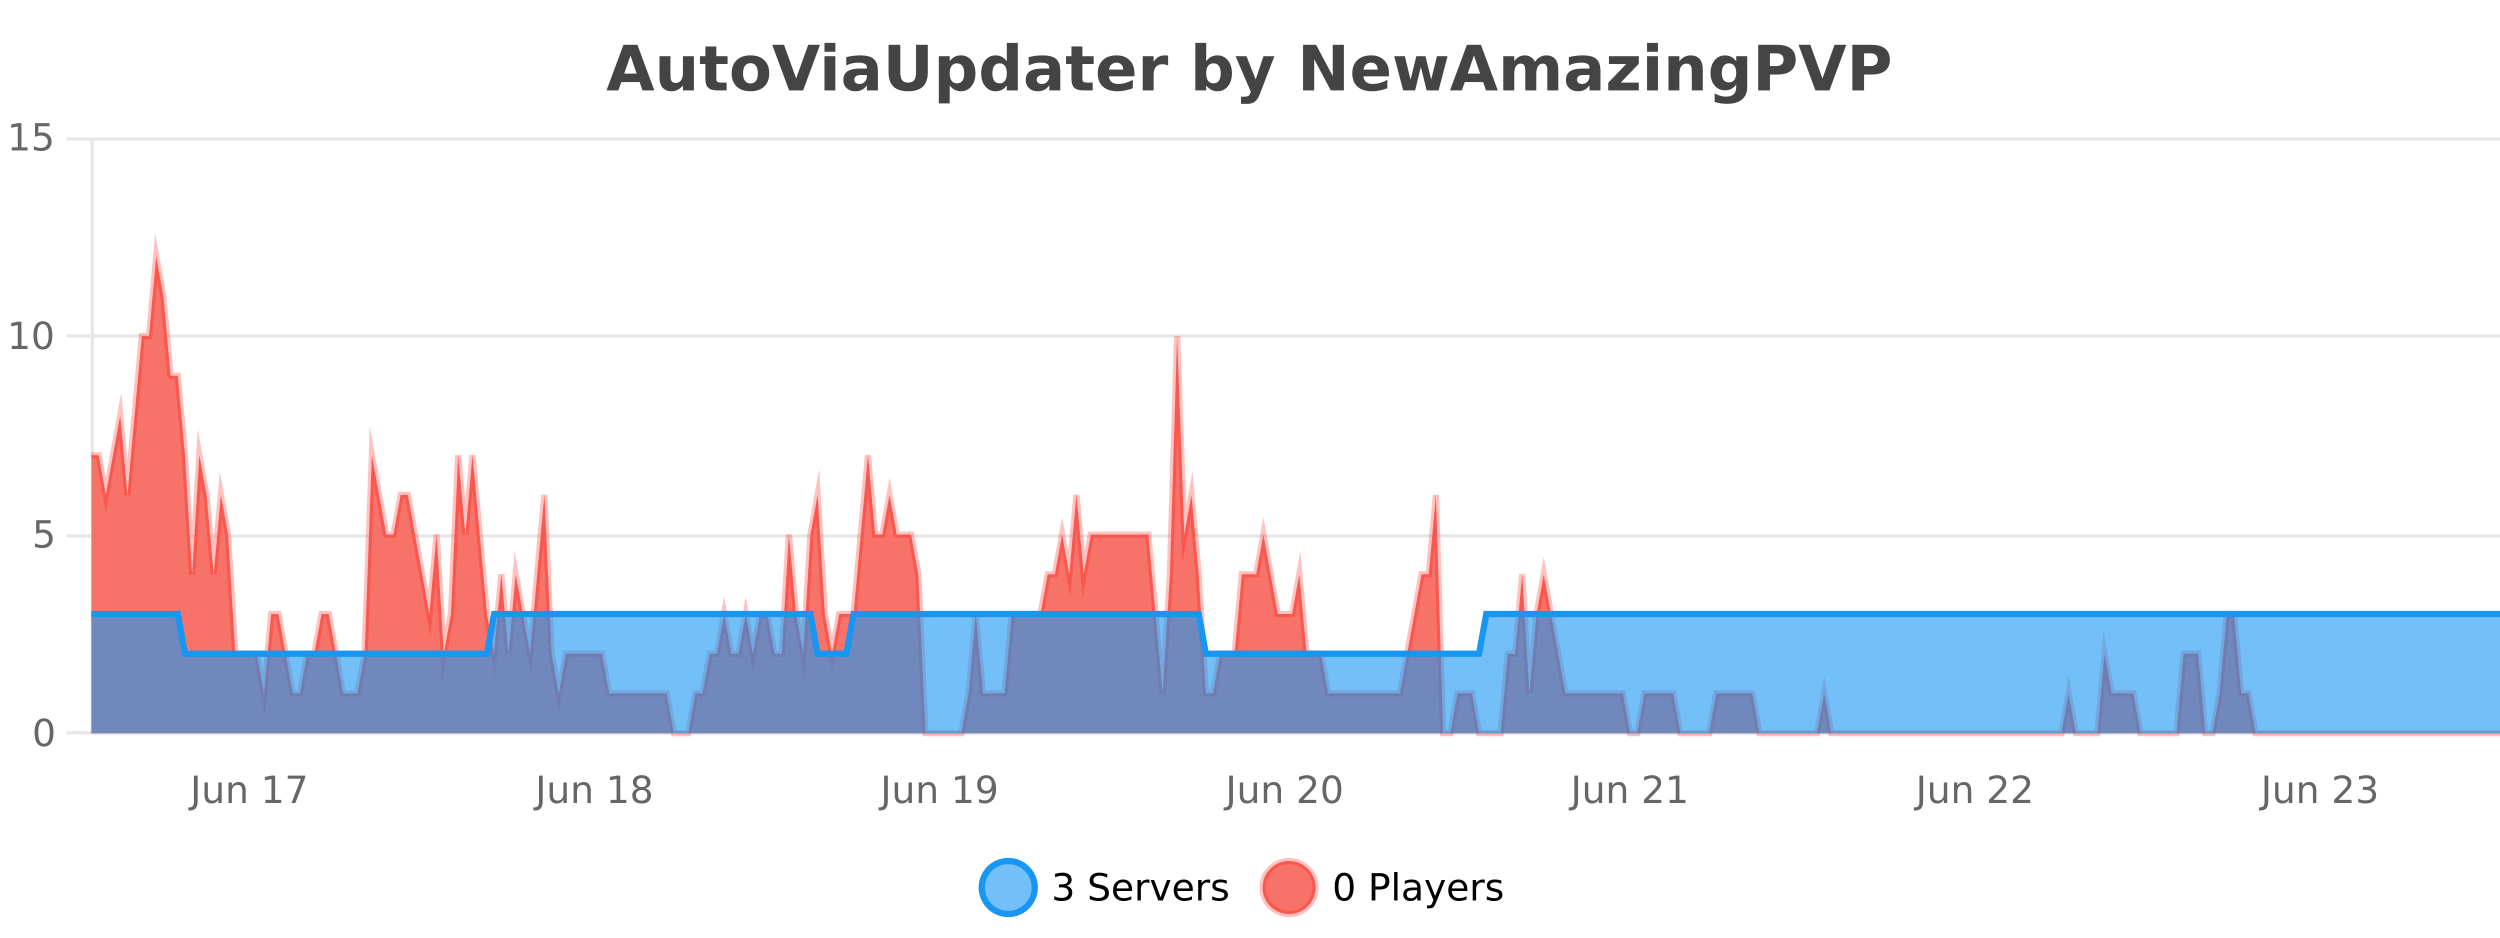
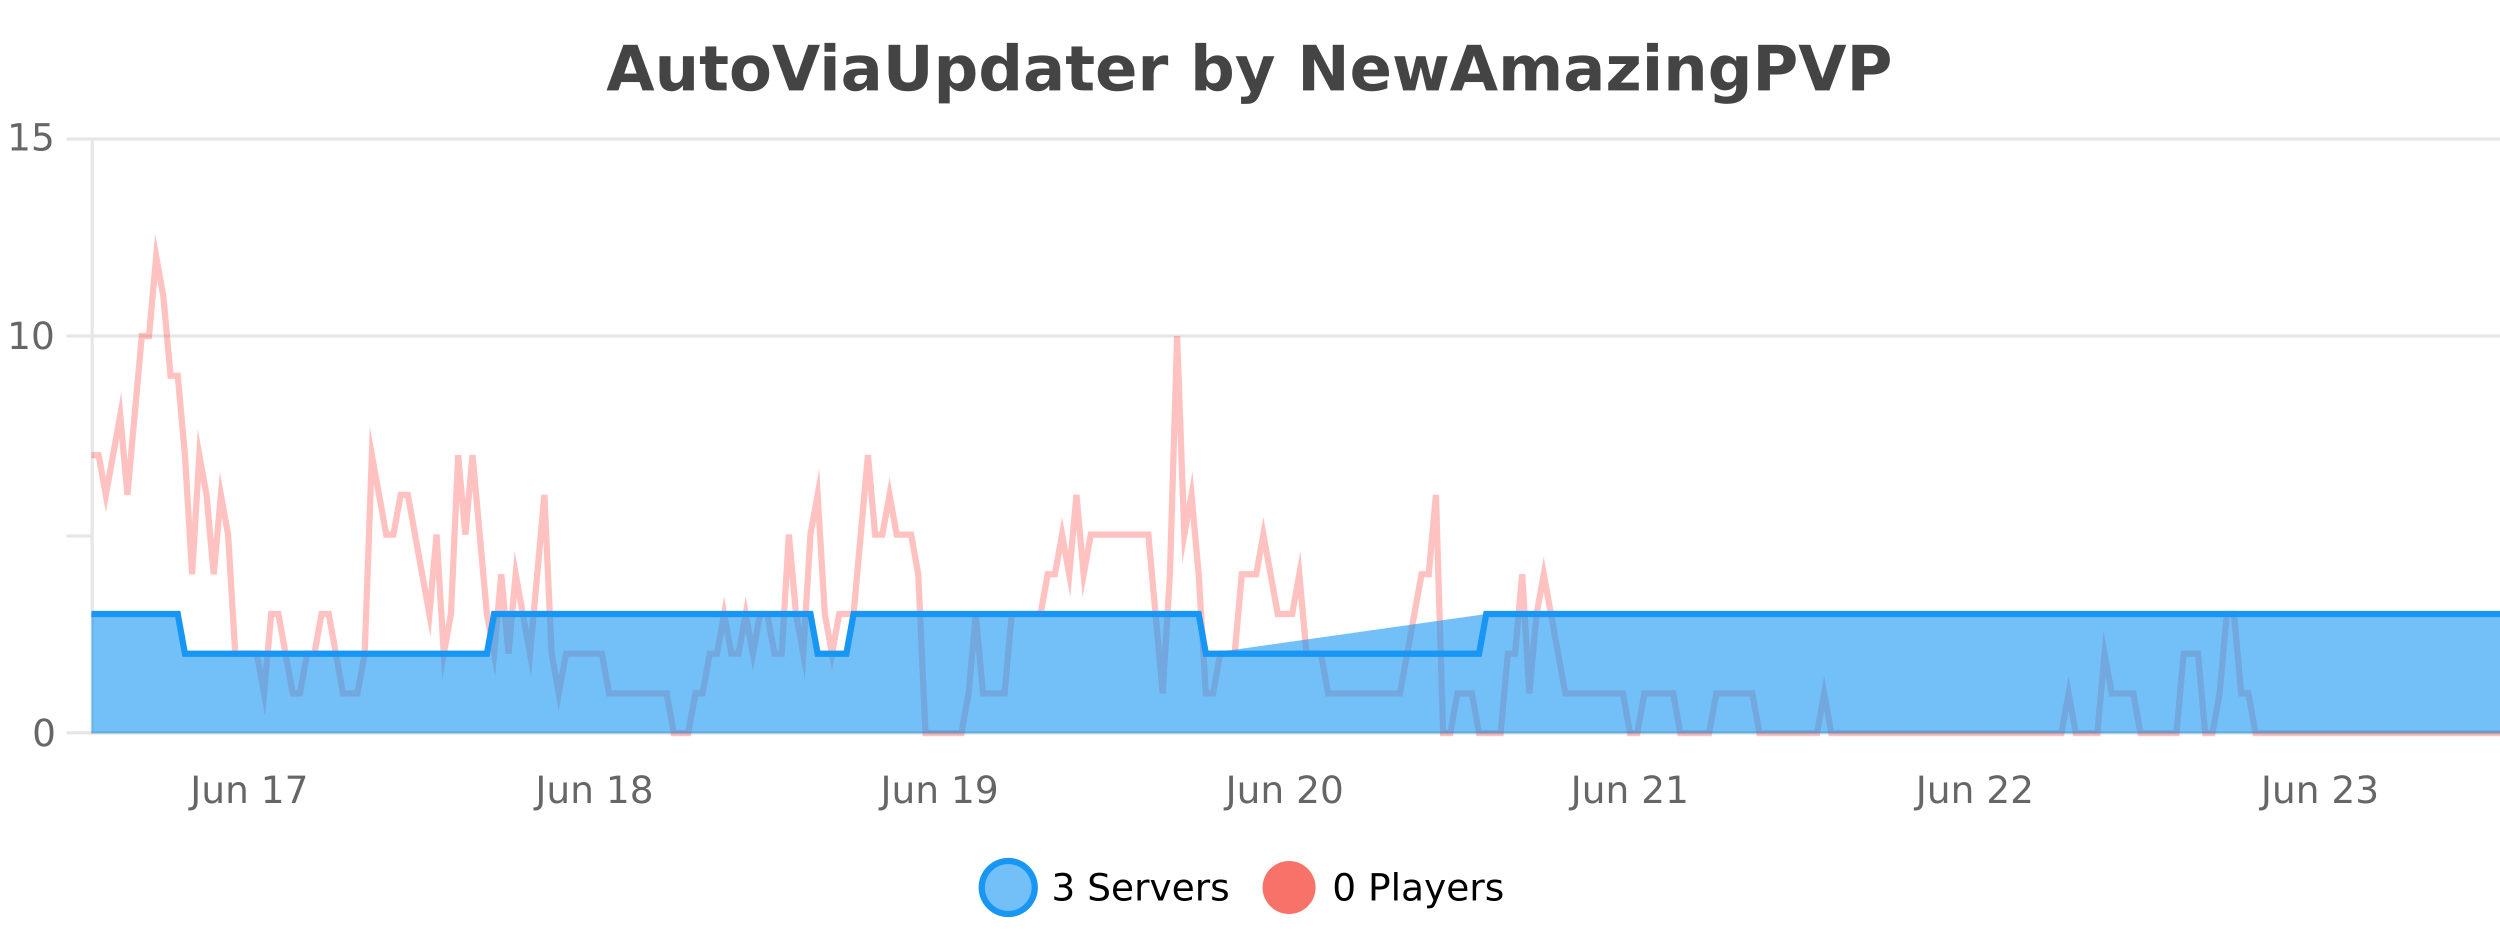
<svg xmlns="http://www.w3.org/2000/svg" width="800pt" height="300pt" viewBox="0 0 800 300" version="1.1">
  <defs>
    <clipPath id="clip1">
      <path d="M 285 263 L 360 263 L 360 300 L 285 300 Z M 285 263 " />
    </clipPath>
    <clipPath id="clip2">
-       <path d="M 375 263 L 450 263 L 450 300 L 375 300 Z M 375 263 " />
-     </clipPath>
+       </clipPath>
    <clipPath id="clip3">
-       <path d="M 29.27 82 L 800 82 L 800 234.602 L 29.27 234.602 Z M 29.27 82 " />
-     </clipPath>
+       </clipPath>
    <clipPath id="clip4">
      <path d="M 28.27 53 L 800 53 L 800 235.602 L 28.27 235.602 Z M 28.27 53 " />
    </clipPath>
    <clipPath id="clip5">
      <path d="M 29.27 196 L 800 196 L 800 234.602 L 29.27 234.602 Z M 29.27 196 " />
    </clipPath>
    <clipPath id="clip6">
      <path d="M 28.27 168 L 800 168 L 800 235.602 L 28.27 235.602 Z M 28.27 168 " />
    </clipPath>
  </defs>
  <g id="surface1359396">
    <rect x="0" y="0" width="800" height="300" style="fill:rgb(100%,100%,100%);fill-opacity:1;stroke:none;" />
    <path style="fill:none;stroke-width:1;stroke-linecap:butt;stroke-linejoin:miter;stroke:rgb(0%,0%,0%);stroke-opacity:0.098;stroke-miterlimit:10;" d="M 30 234.5 L 800 234.5 " />
    <path style="fill:none;stroke-width:1;stroke-linecap:butt;stroke-linejoin:miter;stroke:rgb(0%,0%,0%);stroke-opacity:0.098;stroke-miterlimit:10;" d="M 21.27 234.5 L 29 234.5 " />
-     <path style="fill:none;stroke-width:1;stroke-linecap:butt;stroke-linejoin:miter;stroke:rgb(0%,0%,0%);stroke-opacity:0.098;stroke-miterlimit:10;" d="M 30 171.5 L 800 171.5 " />
    <path style="fill:none;stroke-width:1;stroke-linecap:butt;stroke-linejoin:miter;stroke:rgb(0%,0%,0%);stroke-opacity:0.098;stroke-miterlimit:10;" d="M 21.27 171.5 L 29 171.5 " />
    <path style="fill:none;stroke-width:1;stroke-linecap:butt;stroke-linejoin:miter;stroke:rgb(0%,0%,0%);stroke-opacity:0.098;stroke-miterlimit:10;" d="M 30 107.5 L 800 107.5 " />
    <path style="fill:none;stroke-width:1;stroke-linecap:butt;stroke-linejoin:miter;stroke:rgb(0%,0%,0%);stroke-opacity:0.098;stroke-miterlimit:10;" d="M 21.27 107.5 L 29 107.5 " />
    <path style="fill:none;stroke-width:1;stroke-linecap:butt;stroke-linejoin:miter;stroke:rgb(0%,0%,0%);stroke-opacity:0.098;stroke-miterlimit:10;" d="M 30 44.5 L 800 44.5 " />
    <path style="fill:none;stroke-width:1;stroke-linecap:butt;stroke-linejoin:miter;stroke:rgb(0%,0%,0%);stroke-opacity:0.098;stroke-miterlimit:10;" d="M 21.27 44.5 L 29 44.5 " />
    <path style=" stroke:none;fill-rule:nonzero;fill:rgb(9.02%,58.824%,95.294%);fill-opacity:0.6;" d="M 331.121 284 C 331.121 288.688 327.324 292.484 322.637 292.484 C 317.953 292.484 314.152 288.688 314.152 284 C 314.152 279.312 317.953 275.516 322.637 275.516 C 327.324 275.516 331.121 279.312 331.121 284 Z M 331.121 284 " />
    <g clip-path="url(#clip1)" clip-rule="nonzero">
      <path style="fill:none;stroke-width:2;stroke-linecap:butt;stroke-linejoin:miter;stroke:rgb(9.02%,58.824%,95.294%);stroke-opacity:1;stroke-miterlimit:10;" d="M 331.121 284 C 331.121 288.688 327.324 292.484 322.637 292.484 C 317.953 292.484 314.152 288.688 314.152 284 C 314.152 279.312 317.953 275.516 322.637 275.516 C 327.324 275.516 331.121 279.312 331.121 284 Z M 331.121 284 " />
    </g>
    <path style=" stroke:none;fill-rule:nonzero;fill:rgb(0%,0%,0%);fill-opacity:1;" d="M 341.328 283.438 C 341.891 283.562 342.328 283.82 342.641 284.203 C 342.961 284.578 343.125 285.047 343.125 285.609 C 343.125 286.477 342.828 287.148 342.234 287.625 C 341.641 288.094 340.797 288.328 339.703 288.328 C 339.336 288.328 338.957 288.289 338.562 288.219 C 338.176 288.148 337.781 288.039 337.375 287.891 L 337.375 286.75 C 337.695 286.938 338.051 287.086 338.438 287.188 C 338.832 287.281 339.242 287.328 339.672 287.328 C 340.41 287.328 340.973 287.184 341.359 286.891 C 341.754 286.602 341.953 286.172 341.953 285.609 C 341.953 285.102 341.77 284.699 341.406 284.406 C 341.039 284.117 340.539 283.969 339.906 283.969 L 338.875 283.969 L 338.875 283 L 339.953 283 C 340.523 283 340.969 282.887 341.281 282.656 C 341.594 282.418 341.75 282.078 341.75 281.641 C 341.75 281.195 341.586 280.852 341.266 280.609 C 340.953 280.371 340.5 280.25 339.906 280.25 C 339.57 280.25 339.219 280.289 338.844 280.359 C 338.477 280.422 338.07 280.527 337.625 280.672 L 337.625 279.625 C 338.082 279.5 338.504 279.406 338.891 279.344 C 339.285 279.281 339.656 279.25 340 279.25 C 340.906 279.25 341.617 279.453 342.141 279.859 C 342.66 280.266 342.922 280.82 342.922 281.516 C 342.922 282.008 342.781 282.418 342.5 282.75 C 342.227 283.086 341.836 283.312 341.328 283.438 Z M 354.32 279.688 L 354.32 280.844 C 353.871 280.637 353.445 280.48 353.039 280.375 C 352.641 280.262 352.262 280.203 351.898 280.203 C 351.25 280.203 350.75 280.328 350.398 280.578 C 350.055 280.828 349.883 281.188 349.883 281.656 C 349.883 282.043 349.996 282.336 350.227 282.531 C 350.453 282.73 350.898 282.887 351.555 283 L 352.258 283.156 C 353.141 283.324 353.793 283.621 354.211 284.047 C 354.637 284.465 354.852 285.027 354.852 285.734 C 354.852 286.59 354.562 287.234 353.992 287.672 C 353.43 288.109 352.594 288.328 351.492 288.328 C 351.086 288.328 350.648 288.281 350.18 288.188 C 349.711 288.094 349.227 287.953 348.727 287.766 L 348.727 286.547 C 349.203 286.82 349.672 287.023 350.133 287.156 C 350.602 287.293 351.055 287.359 351.492 287.359 C 352.168 287.359 352.688 287.23 353.055 286.969 C 353.43 286.699 353.617 286.32 353.617 285.828 C 353.617 285.402 353.48 285.07 353.211 284.828 C 352.949 284.578 352.516 284.398 351.914 284.281 L 351.195 284.141 C 350.309 283.965 349.668 283.688 349.273 283.312 C 348.887 282.938 348.695 282.418 348.695 281.75 C 348.695 280.969 348.965 280.359 349.508 279.922 C 350.047 279.477 350.797 279.25 351.758 279.25 C 352.172 279.25 352.59 279.289 353.008 279.359 C 353.434 279.434 353.871 279.543 354.32 279.688 Z M 362.266 284.609 L 362.266 285.125 L 357.297 285.125 C 357.348 285.875 357.57 286.445 357.969 286.828 C 358.375 287.215 358.93 287.406 359.641 287.406 C 360.055 287.406 360.457 287.359 360.844 287.266 C 361.238 287.164 361.629 287.008 362.016 286.797 L 362.016 287.828 C 361.617 287.984 361.219 288.105 360.812 288.188 C 360.406 288.281 359.992 288.328 359.578 288.328 C 358.535 288.328 357.707 288.027 357.094 287.422 C 356.477 286.809 356.172 285.98 356.172 284.938 C 356.172 283.867 356.461 283.016 357.047 282.391 C 357.629 281.758 358.41 281.438 359.391 281.438 C 360.273 281.438 360.973 281.727 361.484 282.297 C 362.004 282.859 362.266 283.633 362.266 284.609 Z M 361.188 284.281 C 361.176 283.699 361.008 283.23 360.688 282.875 C 360.363 282.523 359.938 282.344 359.406 282.344 C 358.801 282.344 358.316 282.516 357.953 282.859 C 357.598 283.203 357.395 283.684 357.344 284.297 Z M 367.836 282.594 C 367.711 282.531 367.574 282.484 367.43 282.453 C 367.293 282.414 367.137 282.391 366.961 282.391 C 366.355 282.391 365.887 282.59 365.555 282.984 C 365.23 283.383 365.07 283.953 365.07 284.703 L 365.07 288.156 L 363.992 288.156 L 363.992 281.594 L 365.07 281.594 L 365.07 282.609 C 365.297 282.215 365.594 281.922 365.961 281.734 C 366.324 281.539 366.766 281.438 367.289 281.438 C 367.359 281.438 367.438 281.445 367.523 281.453 C 367.617 281.465 367.715 281.48 367.82 281.5 Z M 368.195 281.594 L 369.336 281.594 L 371.383 287.094 L 373.445 281.594 L 374.586 281.594 L 372.117 288.156 L 370.648 288.156 Z M 381.688 284.609 L 381.688 285.125 L 376.719 285.125 C 376.77 285.875 376.992 286.445 377.391 286.828 C 377.797 287.215 378.352 287.406 379.062 287.406 C 379.477 287.406 379.879 287.359 380.266 287.266 C 380.66 287.164 381.051 287.008 381.438 286.797 L 381.438 287.828 C 381.039 287.984 380.641 288.105 380.234 288.188 C 379.828 288.281 379.414 288.328 379 288.328 C 377.957 288.328 377.129 288.027 376.516 287.422 C 375.898 286.809 375.594 285.98 375.594 284.938 C 375.594 283.867 375.883 283.016 376.469 282.391 C 377.051 281.758 377.832 281.438 378.812 281.438 C 379.695 281.438 380.395 281.727 380.906 282.297 C 381.426 282.859 381.688 283.633 381.688 284.609 Z M 380.609 284.281 C 380.598 283.699 380.43 283.23 380.109 282.875 C 379.785 282.523 379.359 282.344 378.828 282.344 C 378.223 282.344 377.738 282.516 377.375 282.859 C 377.02 283.203 376.816 283.684 376.766 284.297 Z M 387.258 282.594 C 387.133 282.531 386.996 282.484 386.852 282.453 C 386.715 282.414 386.559 282.391 386.383 282.391 C 385.777 282.391 385.309 282.59 384.977 282.984 C 384.652 283.383 384.492 283.953 384.492 284.703 L 384.492 288.156 L 383.414 288.156 L 383.414 281.594 L 384.492 281.594 L 384.492 282.609 C 384.719 282.215 385.016 281.922 385.383 281.734 C 385.746 281.539 386.188 281.438 386.711 281.438 C 386.781 281.438 386.859 281.445 386.945 281.453 C 387.039 281.465 387.137 281.48 387.242 281.5 Z M 392.562 281.781 L 392.562 282.812 C 392.258 282.656 391.941 282.543 391.609 282.469 C 391.285 282.387 390.945 282.344 390.594 282.344 C 390.062 282.344 389.66 282.43 389.391 282.594 C 389.117 282.75 388.984 282.996 388.984 283.328 C 388.984 283.578 389.078 283.777 389.266 283.922 C 389.461 284.059 389.852 284.188 390.438 284.312 L 390.797 284.406 C 391.566 284.562 392.113 284.793 392.438 285.094 C 392.758 285.398 392.922 285.812 392.922 286.344 C 392.922 286.961 392.676 287.445 392.188 287.797 C 391.707 288.152 391.047 288.328 390.203 288.328 C 389.848 288.328 389.477 288.289 389.094 288.219 C 388.719 288.156 388.32 288.059 387.906 287.922 L 387.906 286.797 C 388.301 287.008 388.691 287.164 389.078 287.266 C 389.461 287.371 389.848 287.422 390.234 287.422 C 390.734 287.422 391.117 287.34 391.391 287.172 C 391.672 286.996 391.812 286.746 391.812 286.422 C 391.812 286.133 391.711 285.906 391.516 285.75 C 391.316 285.594 390.883 285.445 390.219 285.297 L 389.844 285.219 C 389.176 285.074 388.691 284.855 388.391 284.562 C 388.098 284.273 387.953 283.875 387.953 283.375 C 387.953 282.75 388.172 282.273 388.609 281.938 C 389.047 281.605 389.664 281.438 390.469 281.438 C 390.863 281.438 391.238 281.469 391.594 281.531 C 391.945 281.586 392.27 281.668 392.562 281.781 Z M 332.637 277.016 " />
    <path style=" stroke:none;fill-rule:nonzero;fill:rgb(96.863%,44.706%,40.784%);fill-opacity:1;" d="M 420.988 284 C 420.988 288.688 417.191 292.484 412.504 292.484 C 407.82 292.484 404.02 288.688 404.02 284 C 404.02 279.312 407.82 275.516 412.504 275.516 C 417.191 275.516 420.988 279.312 420.988 284 Z M 420.988 284 " />
    <g clip-path="url(#clip2)" clip-rule="nonzero">
      <path style="fill:none;stroke-width:2;stroke-linecap:butt;stroke-linejoin:miter;stroke:rgb(100%,4.706%,0%);stroke-opacity:0.247;stroke-miterlimit:10;" d="M 420.988 284 C 420.988 288.688 417.191 292.484 412.504 292.484 C 407.82 292.484 404.02 288.688 404.02 284 C 404.02 279.312 407.82 275.516 412.504 275.516 C 417.191 275.516 420.988 279.312 420.988 284 Z M 420.988 284 " />
    </g>
    <path style=" stroke:none;fill-rule:nonzero;fill:rgb(0%,0%,0%);fill-opacity:1;" d="M 430.133 280.188 C 429.527 280.188 429.07 280.492 428.758 281.094 C 428.453 281.688 428.305 282.59 428.305 283.797 C 428.305 284.996 428.453 285.898 428.758 286.5 C 429.07 287.094 429.527 287.391 430.133 287.391 C 430.746 287.391 431.203 287.094 431.508 286.5 C 431.82 285.898 431.977 284.996 431.977 283.797 C 431.977 282.59 431.82 281.688 431.508 281.094 C 431.203 280.492 430.746 280.188 430.133 280.188 Z M 430.133 279.25 C 431.109 279.25 431.859 279.641 432.383 280.422 C 432.902 281.195 433.164 282.32 433.164 283.797 C 433.164 285.266 432.902 286.391 432.383 287.172 C 431.859 287.945 431.109 288.328 430.133 288.328 C 429.152 288.328 428.402 287.945 427.883 287.172 C 427.371 286.391 427.117 285.266 427.117 283.797 C 427.117 282.32 427.371 281.195 427.883 280.422 C 428.402 279.641 429.152 279.25 430.133 279.25 Z M 440.125 280.375 L 440.125 283.672 L 441.609 283.672 C 442.16 283.672 442.586 283.531 442.891 283.25 C 443.191 282.961 443.344 282.547 443.344 282.016 C 443.344 281.496 443.191 281.094 442.891 280.812 C 442.586 280.523 442.16 280.375 441.609 280.375 Z M 438.938 279.406 L 441.609 279.406 C 442.598 279.406 443.344 279.633 443.844 280.078 C 444.344 280.516 444.594 281.164 444.594 282.016 C 444.594 282.883 444.344 283.539 443.844 283.984 C 443.344 284.422 442.598 284.641 441.609 284.641 L 440.125 284.641 L 440.125 288.156 L 438.938 288.156 Z M 446.129 279.031 L 447.207 279.031 L 447.207 288.156 L 446.129 288.156 Z M 452.445 284.859 C 451.578 284.859 450.977 284.961 450.633 285.156 C 450.297 285.355 450.133 285.695 450.133 286.172 C 450.133 286.559 450.258 286.867 450.508 287.094 C 450.766 287.312 451.109 287.422 451.539 287.422 C 452.141 287.422 452.621 287.215 452.977 286.797 C 453.34 286.371 453.523 285.805 453.523 285.094 L 453.523 284.859 Z M 454.602 284.406 L 454.602 288.156 L 453.523 288.156 L 453.523 287.156 C 453.273 287.555 452.965 287.852 452.602 288.047 C 452.234 288.234 451.789 288.328 451.258 288.328 C 450.578 288.328 450.043 288.141 449.648 287.766 C 449.25 287.383 449.055 286.875 449.055 286.25 C 449.055 285.512 449.297 284.953 449.789 284.578 C 450.289 284.203 451.027 284.016 452.008 284.016 L 453.523 284.016 L 453.523 283.906 C 453.523 283.406 453.355 283.023 453.023 282.75 C 452.699 282.48 452.246 282.344 451.664 282.344 C 451.289 282.344 450.918 282.391 450.555 282.484 C 450.199 282.578 449.859 282.715 449.539 282.891 L 449.539 281.891 C 449.934 281.734 450.312 281.621 450.68 281.547 C 451.055 281.477 451.418 281.438 451.773 281.438 C 452.719 281.438 453.43 281.684 453.898 282.172 C 454.367 282.664 454.602 283.406 454.602 284.406 Z M 459.551 288.766 C 459.246 289.547 458.949 290.055 458.66 290.297 C 458.367 290.535 457.98 290.656 457.504 290.656 L 456.645 290.656 L 456.645 289.75 L 457.27 289.75 C 457.57 289.75 457.801 289.676 457.957 289.531 C 458.121 289.395 458.305 289.066 458.504 288.547 L 458.707 288.047 L 456.051 281.594 L 457.191 281.594 L 459.238 286.719 L 461.301 281.594 L 462.441 281.594 Z M 469.543 284.609 L 469.543 285.125 L 464.574 285.125 C 464.625 285.875 464.848 286.445 465.246 286.828 C 465.652 287.215 466.207 287.406 466.918 287.406 C 467.332 287.406 467.734 287.359 468.121 287.266 C 468.516 287.164 468.906 287.008 469.293 286.797 L 469.293 287.828 C 468.895 287.984 468.496 288.105 468.09 288.188 C 467.684 288.281 467.27 288.328 466.855 288.328 C 465.812 288.328 464.984 288.027 464.371 287.422 C 463.754 286.809 463.449 285.98 463.449 284.938 C 463.449 283.867 463.738 283.016 464.324 282.391 C 464.906 281.758 465.688 281.438 466.668 281.438 C 467.551 281.438 468.25 281.727 468.762 282.297 C 469.281 282.859 469.543 283.633 469.543 284.609 Z M 468.465 284.281 C 468.453 283.699 468.285 283.23 467.965 282.875 C 467.641 282.523 467.215 282.344 466.684 282.344 C 466.078 282.344 465.594 282.516 465.23 282.859 C 464.875 283.203 464.672 283.684 464.621 284.297 Z M 475.113 282.594 C 474.988 282.531 474.852 282.484 474.707 282.453 C 474.57 282.414 474.414 282.391 474.238 282.391 C 473.633 282.391 473.164 282.59 472.832 282.984 C 472.508 283.383 472.348 283.953 472.348 284.703 L 472.348 288.156 L 471.27 288.156 L 471.27 281.594 L 472.348 281.594 L 472.348 282.609 C 472.574 282.215 472.871 281.922 473.238 281.734 C 473.602 281.539 474.043 281.438 474.566 281.438 C 474.637 281.438 474.715 281.445 474.801 281.453 C 474.895 281.465 474.992 281.48 475.098 281.5 Z M 480.422 281.781 L 480.422 282.812 C 480.117 282.656 479.801 282.543 479.469 282.469 C 479.145 282.387 478.805 282.344 478.453 282.344 C 477.922 282.344 477.52 282.43 477.25 282.594 C 476.977 282.75 476.844 282.996 476.844 283.328 C 476.844 283.578 476.938 283.777 477.125 283.922 C 477.32 284.059 477.711 284.188 478.297 284.312 L 478.656 284.406 C 479.426 284.562 479.973 284.793 480.297 285.094 C 480.617 285.398 480.781 285.812 480.781 286.344 C 480.781 286.961 480.535 287.445 480.047 287.797 C 479.566 288.152 478.906 288.328 478.062 288.328 C 477.707 288.328 477.336 288.289 476.953 288.219 C 476.578 288.156 476.18 288.059 475.766 287.922 L 475.766 286.797 C 476.16 287.008 476.551 287.164 476.938 287.266 C 477.32 287.371 477.707 287.422 478.094 287.422 C 478.594 287.422 478.977 287.34 479.25 287.172 C 479.531 286.996 479.672 286.746 479.672 286.422 C 479.672 286.133 479.57 285.906 479.375 285.75 C 479.176 285.594 478.742 285.445 478.078 285.297 L 477.703 285.219 C 477.035 285.074 476.551 284.855 476.25 284.562 C 475.957 284.273 475.812 283.875 475.812 283.375 C 475.812 282.75 476.031 282.273 476.469 281.938 C 476.906 281.605 477.523 281.438 478.328 281.438 C 478.723 281.438 479.098 281.469 479.453 281.531 C 479.805 281.586 480.129 281.668 480.422 281.781 Z M 422.504 277.016 " />
    <path style=" stroke:none;fill-rule:nonzero;fill:rgb(26.667%,26.667%,26.667%);fill-opacity:1;" d="M 204.688 26.266 L 198.812 26.266 L 197.875 28.922 L 194.094 28.922 L 199.5 14.344 L 203.984 14.344 L 209.375 28.922 L 205.609 28.922 Z M 199.75 23.562 L 203.734 23.562 L 201.75 17.766 Z M 211.039 24.656 L 211.039 17.984 L 214.555 17.984 L 214.555 19.078 C 214.555 19.672 214.547 20.418 214.539 21.312 C 214.539 22.211 214.539 22.805 214.539 23.094 C 214.539 23.98 214.559 24.617 214.602 25 C 214.652 25.387 214.73 25.668 214.836 25.844 C 214.98 26.074 215.168 26.25 215.398 26.375 C 215.625 26.5 215.891 26.562 216.195 26.562 C 216.922 26.562 217.496 26.281 217.914 25.719 C 218.328 25.156 218.539 24.383 218.539 23.391 L 218.539 17.984 L 222.039 17.984 L 222.039 28.922 L 218.539 28.922 L 218.539 27.344 C 218.008 27.98 217.445 28.449 216.852 28.75 C 216.266 29.051 215.621 29.203 214.914 29.203 C 213.652 29.203 212.688 28.82 212.023 28.047 C 211.367 27.266 211.039 26.137 211.039 24.656 Z M 229.219 14.875 L 229.219 17.984 L 232.828 17.984 L 232.828 20.484 L 229.219 20.484 L 229.219 25.125 C 229.219 25.637 229.316 25.98 229.516 26.156 C 229.723 26.336 230.125 26.422 230.719 26.422 L 232.516 26.422 L 232.516 28.922 L 229.516 28.922 C 228.141 28.922 227.16 28.637 226.578 28.062 C 226.004 27.48 225.719 26.5 225.719 25.125 L 225.719 20.484 L 223.984 20.484 L 223.984 17.984 L 225.719 17.984 L 225.719 14.875 Z M 240.168 20.219 C 239.387 20.219 238.793 20.5 238.387 21.062 C 237.98 21.617 237.777 22.418 237.777 23.469 C 237.777 24.512 237.98 25.312 238.387 25.875 C 238.793 26.43 239.387 26.703 240.168 26.703 C 240.926 26.703 241.504 26.43 241.902 25.875 C 242.309 25.312 242.512 24.512 242.512 23.469 C 242.512 22.418 242.309 21.617 241.902 21.062 C 241.504 20.5 240.926 20.219 240.168 20.219 Z M 240.168 17.719 C 242.043 17.719 243.504 18.23 244.559 19.25 C 245.621 20.262 246.152 21.668 246.152 23.469 C 246.152 25.262 245.621 26.668 244.559 27.688 C 243.504 28.699 242.043 29.203 240.168 29.203 C 238.27 29.203 236.793 28.699 235.73 27.688 C 234.668 26.668 234.137 25.262 234.137 23.469 C 234.137 21.668 234.668 20.262 235.73 19.25 C 236.793 18.23 238.27 17.719 240.168 17.719 Z M 247.109 14.344 L 250.891 14.344 L 254.766 25.109 L 258.625 14.344 L 262.391 14.344 L 257 28.922 L 252.516 28.922 Z M 263.832 17.984 L 267.316 17.984 L 267.316 28.922 L 263.832 28.922 Z M 263.832 13.719 L 267.316 13.719 L 267.316 16.578 L 263.832 16.578 Z M 275.578 24 C 274.848 24 274.301 24.125 273.938 24.375 C 273.57 24.617 273.391 24.98 273.391 25.469 C 273.391 25.906 273.535 26.25 273.828 26.5 C 274.129 26.75 274.539 26.875 275.062 26.875 C 275.719 26.875 276.27 26.641 276.719 26.172 C 277.176 25.703 277.406 25.117 277.406 24.406 L 277.406 24 Z M 280.922 22.688 L 280.922 28.922 L 277.406 28.922 L 277.406 27.297 C 276.938 27.965 276.406 28.449 275.812 28.75 C 275.227 29.051 274.516 29.203 273.672 29.203 C 272.547 29.203 271.629 28.875 270.922 28.219 C 270.211 27.555 269.859 26.695 269.859 25.641 C 269.859 24.359 270.297 23.422 271.172 22.828 C 272.055 22.227 273.445 21.922 275.344 21.922 L 277.406 21.922 L 277.406 21.641 C 277.406 21.09 277.188 20.688 276.75 20.438 C 276.312 20.18 275.629 20.047 274.703 20.047 C 273.953 20.047 273.254 20.125 272.609 20.281 C 271.961 20.43 271.363 20.648 270.812 20.938 L 270.812 18.281 C 271.562 18.094 272.312 17.953 273.062 17.859 C 273.82 17.766 274.582 17.719 275.344 17.719 C 277.312 17.719 278.734 18.109 279.609 18.891 C 280.484 19.664 280.922 20.93 280.922 22.688 Z M 284.34 14.344 L 288.09 14.344 L 288.09 23.078 C 288.09 24.289 288.285 25.152 288.684 25.672 C 289.078 26.184 289.719 26.438 290.605 26.438 C 291.512 26.438 292.156 26.184 292.543 25.672 C 292.938 25.152 293.137 24.289 293.137 23.078 L 293.137 14.344 L 296.902 14.344 L 296.902 23.078 C 296.902 25.141 296.379 26.68 295.34 27.688 C 294.309 28.699 292.73 29.203 290.605 29.203 C 288.488 29.203 286.918 28.699 285.887 27.688 C 284.855 26.68 284.34 25.141 284.34 23.078 Z M 303.906 27.344 L 303.906 33.078 L 300.422 33.078 L 300.422 17.984 L 303.906 17.984 L 303.906 19.578 C 304.395 18.945 304.93 18.477 305.516 18.172 C 306.098 17.871 306.77 17.719 307.531 17.719 C 308.883 17.719 309.992 18.258 310.859 19.328 C 311.723 20.402 312.156 21.781 312.156 23.469 C 312.156 25.148 311.723 26.523 310.859 27.594 C 309.992 28.668 308.883 29.203 307.531 29.203 C 306.77 29.203 306.098 29.051 305.516 28.75 C 304.93 28.449 304.395 27.98 303.906 27.344 Z M 306.234 20.266 C 305.484 20.266 304.906 20.543 304.5 21.094 C 304.102 21.637 303.906 22.43 303.906 23.469 C 303.906 24.5 304.102 25.293 304.5 25.844 C 304.906 26.398 305.484 26.672 306.234 26.672 C 306.984 26.672 307.555 26.402 307.953 25.859 C 308.348 25.309 308.547 24.512 308.547 23.469 C 308.547 22.43 308.348 21.637 307.953 21.094 C 307.555 20.543 306.984 20.266 306.234 20.266 Z M 322.18 19.578 L 322.18 13.719 L 325.695 13.719 L 325.695 28.922 L 322.18 28.922 L 322.18 27.344 C 321.699 27.992 321.168 28.465 320.586 28.766 C 320 29.055 319.328 29.203 318.57 29.203 C 317.227 29.203 316.121 28.668 315.258 27.594 C 314.391 26.523 313.961 25.148 313.961 23.469 C 313.961 21.781 314.391 20.402 315.258 19.328 C 316.121 18.258 317.227 17.719 318.57 17.719 C 319.328 17.719 320 17.871 320.586 18.172 C 321.168 18.477 321.699 18.945 322.18 19.578 Z M 319.867 26.672 C 320.617 26.672 321.188 26.402 321.586 25.859 C 321.98 25.309 322.18 24.512 322.18 23.469 C 322.18 22.43 321.98 21.637 321.586 21.094 C 321.188 20.543 320.617 20.266 319.867 20.266 C 319.125 20.266 318.559 20.543 318.164 21.094 C 317.766 21.637 317.57 22.43 317.57 23.469 C 317.57 24.512 317.766 25.309 318.164 25.859 C 318.559 26.402 319.125 26.672 319.867 26.672 Z M 333.945 24 C 333.215 24 332.668 24.125 332.305 24.375 C 331.938 24.617 331.758 24.98 331.758 25.469 C 331.758 25.906 331.902 26.25 332.195 26.5 C 332.496 26.75 332.906 26.875 333.43 26.875 C 334.086 26.875 334.637 26.641 335.086 26.172 C 335.543 25.703 335.773 25.117 335.773 24.406 L 335.773 24 Z M 339.289 22.688 L 339.289 28.922 L 335.773 28.922 L 335.773 27.297 C 335.305 27.965 334.773 28.449 334.18 28.75 C 333.594 29.051 332.883 29.203 332.039 29.203 C 330.914 29.203 329.996 28.875 329.289 28.219 C 328.578 27.555 328.227 26.695 328.227 25.641 C 328.227 24.359 328.664 23.422 329.539 22.828 C 330.422 22.227 331.812 21.922 333.711 21.922 L 335.773 21.922 L 335.773 21.641 C 335.773 21.09 335.555 20.688 335.117 20.438 C 334.68 20.18 333.996 20.047 333.07 20.047 C 332.32 20.047 331.621 20.125 330.977 20.281 C 330.328 20.43 329.73 20.648 329.18 20.938 L 329.18 18.281 C 329.93 18.094 330.68 17.953 331.43 17.859 C 332.188 17.766 332.949 17.719 333.711 17.719 C 335.68 17.719 337.102 18.109 337.977 18.891 C 338.852 19.664 339.289 20.93 339.289 22.688 Z M 346.367 14.875 L 346.367 17.984 L 349.977 17.984 L 349.977 20.484 L 346.367 20.484 L 346.367 25.125 C 346.367 25.637 346.465 25.98 346.664 26.156 C 346.871 26.336 347.273 26.422 347.867 26.422 L 349.664 26.422 L 349.664 28.922 L 346.664 28.922 C 345.289 28.922 344.309 28.637 343.727 28.062 C 343.152 27.48 342.867 26.5 342.867 25.125 L 342.867 20.484 L 341.133 20.484 L 341.133 17.984 L 342.867 17.984 L 342.867 14.875 Z M 363.02 23.422 L 363.02 24.422 L 354.848 24.422 C 354.93 25.246 355.227 25.859 355.738 26.266 C 356.246 26.672 356.957 26.875 357.863 26.875 C 358.602 26.875 359.355 26.766 360.129 26.547 C 360.898 26.328 361.691 26 362.504 25.562 L 362.504 28.25 C 361.68 28.562 360.852 28.797 360.02 28.953 C 359.195 29.117 358.371 29.203 357.551 29.203 C 355.57 29.203 354.027 28.703 352.926 27.703 C 351.832 26.695 351.285 25.281 351.285 23.469 C 351.285 21.68 351.82 20.273 352.895 19.25 C 353.977 18.23 355.461 17.719 357.348 17.719 C 359.066 17.719 360.441 18.242 361.473 19.281 C 362.504 20.312 363.02 21.695 363.02 23.422 Z M 359.426 22.266 C 359.426 21.602 359.23 21.062 358.848 20.656 C 358.461 20.25 357.957 20.047 357.332 20.047 C 356.652 20.047 356.102 20.242 355.676 20.625 C 355.258 21 354.996 21.547 354.895 22.266 Z M 373.805 20.969 C 373.492 20.824 373.184 20.719 372.883 20.656 C 372.578 20.586 372.277 20.547 371.977 20.547 C 371.07 20.547 370.371 20.836 369.883 21.406 C 369.402 21.98 369.164 22.805 369.164 23.875 L 369.164 28.922 L 365.68 28.922 L 365.68 17.984 L 369.164 17.984 L 369.164 19.781 C 369.609 19.062 370.125 18.543 370.711 18.219 C 371.293 17.887 371.992 17.719 372.805 17.719 C 372.93 17.719 373.059 17.727 373.195 17.734 C 373.328 17.746 373.527 17.766 373.789 17.797 Z M 388.316 26.672 C 389.066 26.672 389.637 26.402 390.035 25.859 C 390.43 25.309 390.629 24.512 390.629 23.469 C 390.629 22.43 390.43 21.637 390.035 21.094 C 389.637 20.543 389.066 20.266 388.316 20.266 C 387.566 20.266 386.988 20.543 386.582 21.094 C 386.184 21.637 385.988 22.43 385.988 23.469 C 385.988 24.5 386.184 25.293 386.582 25.844 C 386.988 26.398 387.566 26.672 388.316 26.672 Z M 385.988 19.578 C 386.477 18.945 387.012 18.477 387.598 18.172 C 388.18 17.871 388.852 17.719 389.613 17.719 C 390.965 17.719 392.074 18.258 392.941 19.328 C 393.805 20.402 394.238 21.781 394.238 23.469 C 394.238 25.148 393.805 26.523 392.941 27.594 C 392.074 28.668 390.965 29.203 389.613 29.203 C 388.852 29.203 388.18 29.051 387.598 28.75 C 387.012 28.449 386.477 27.98 385.988 27.344 L 385.988 28.922 L 382.504 28.922 L 382.504 13.719 L 385.988 13.719 Z M 395.383 17.984 L 398.867 17.984 L 401.82 25.406 L 404.32 17.984 L 407.805 17.984 L 403.211 29.953 C 402.75 31.172 402.211 32.02 401.586 32.5 C 400.969 32.988 400.164 33.234 399.164 33.234 L 397.133 33.234 L 397.133 30.938 L 398.227 30.938 C 398.82 30.938 399.25 30.844 399.523 30.656 C 399.793 30.469 400 30.129 400.148 29.641 L 400.258 29.344 Z M 416.977 14.344 L 421.164 14.344 L 426.477 24.344 L 426.477 14.344 L 430.039 14.344 L 430.039 28.922 L 425.836 28.922 L 420.539 18.922 L 420.539 28.922 L 416.977 28.922 Z M 444.465 23.422 L 444.465 24.422 L 436.293 24.422 C 436.375 25.246 436.672 25.859 437.184 26.266 C 437.691 26.672 438.402 26.875 439.309 26.875 C 440.047 26.875 440.801 26.766 441.574 26.547 C 442.344 26.328 443.137 26 443.949 25.562 L 443.949 28.25 C 443.125 28.562 442.297 28.797 441.465 28.953 C 440.641 29.117 439.816 29.203 438.996 29.203 C 437.016 29.203 435.473 28.703 434.371 27.703 C 433.277 26.695 432.73 25.281 432.73 23.469 C 432.73 21.68 433.266 20.273 434.34 19.25 C 435.422 18.23 436.906 17.719 438.793 17.719 C 440.512 17.719 441.887 18.242 442.918 19.281 C 443.949 20.312 444.465 21.695 444.465 23.422 Z M 440.871 22.266 C 440.871 21.602 440.676 21.062 440.293 20.656 C 439.906 20.25 439.402 20.047 438.777 20.047 C 438.098 20.047 437.547 20.242 437.121 20.625 C 436.703 21 436.441 21.547 436.34 22.266 Z M 446.141 17.984 L 449.547 17.984 L 451.375 25.516 L 453.219 17.984 L 456.141 17.984 L 457.984 25.438 L 459.828 17.984 L 463.219 17.984 L 460.344 28.922 L 456.516 28.922 L 454.672 21.406 L 452.844 28.922 L 449.016 28.922 Z M 474.602 26.266 L 468.727 26.266 L 467.789 28.922 L 464.008 28.922 L 469.414 14.344 L 473.898 14.344 L 479.289 28.922 L 475.523 28.922 Z M 469.664 23.562 L 473.648 23.562 L 471.664 17.766 Z M 491.203 19.797 C 491.648 19.121 492.176 18.605 492.781 18.25 C 493.395 17.898 494.066 17.719 494.797 17.719 C 496.047 17.719 497 18.109 497.656 18.891 C 498.32 19.664 498.656 20.789 498.656 22.266 L 498.656 28.922 L 495.141 28.922 L 495.141 23.219 C 495.141 23.137 495.141 23.047 495.141 22.953 C 495.148 22.859 495.156 22.73 495.156 22.562 C 495.156 21.793 495.039 21.234 494.812 20.891 C 494.582 20.539 494.211 20.359 493.703 20.359 C 493.047 20.359 492.535 20.637 492.172 21.188 C 491.805 21.73 491.617 22.516 491.609 23.547 L 491.609 28.922 L 488.094 28.922 L 488.094 23.219 C 488.094 22.012 487.988 21.234 487.781 20.891 C 487.57 20.539 487.203 20.359 486.672 20.359 C 485.992 20.359 485.473 20.637 485.109 21.188 C 484.742 21.73 484.562 22.516 484.562 23.547 L 484.562 28.922 L 481.047 28.922 L 481.047 17.984 L 484.562 17.984 L 484.562 19.578 C 485 18.965 485.492 18.5 486.047 18.188 C 486.598 17.875 487.211 17.719 487.891 17.719 C 488.641 17.719 489.305 17.902 489.891 18.266 C 490.473 18.633 490.91 19.141 491.203 19.797 Z M 506.809 24 C 506.078 24 505.531 24.125 505.168 24.375 C 504.801 24.617 504.621 24.98 504.621 25.469 C 504.621 25.906 504.766 26.25 505.059 26.5 C 505.359 26.75 505.77 26.875 506.293 26.875 C 506.949 26.875 507.5 26.641 507.949 26.172 C 508.406 25.703 508.637 25.117 508.637 24.406 L 508.637 24 Z M 512.152 22.688 L 512.152 28.922 L 508.637 28.922 L 508.637 27.297 C 508.168 27.965 507.637 28.449 507.043 28.75 C 506.457 29.051 505.746 29.203 504.902 29.203 C 503.777 29.203 502.859 28.875 502.152 28.219 C 501.441 27.555 501.09 26.695 501.09 25.641 C 501.09 24.359 501.527 23.422 502.402 22.828 C 503.285 22.227 504.676 21.922 506.574 21.922 L 508.637 21.922 L 508.637 21.641 C 508.637 21.09 508.418 20.688 507.98 20.438 C 507.543 20.18 506.859 20.047 505.934 20.047 C 505.184 20.047 504.484 20.125 503.84 20.281 C 503.191 20.43 502.594 20.648 502.043 20.938 L 502.043 18.281 C 502.793 18.094 503.543 17.953 504.293 17.859 C 505.051 17.766 505.812 17.719 506.574 17.719 C 508.543 17.719 509.965 18.109 510.84 18.891 C 511.715 19.664 512.152 20.93 512.152 22.688 Z M 514.867 17.984 L 524.414 17.984 L 524.414 20.422 L 518.648 26.422 L 524.414 26.422 L 524.414 28.922 L 514.633 28.922 L 514.633 26.484 L 520.383 20.484 L 514.867 20.484 Z M 527.055 17.984 L 530.539 17.984 L 530.539 28.922 L 527.055 28.922 Z M 527.055 13.719 L 530.539 13.719 L 530.539 16.578 L 527.055 16.578 Z M 544.895 22.266 L 544.895 28.922 L 541.379 28.922 L 541.379 23.828 C 541.379 22.883 541.355 22.23 541.316 21.875 C 541.273 21.512 541.199 21.246 541.098 21.078 C 540.961 20.852 540.773 20.672 540.535 20.547 C 540.305 20.422 540.039 20.359 539.738 20.359 C 539.008 20.359 538.434 20.641 538.02 21.203 C 537.602 21.766 537.395 22.547 537.395 23.547 L 537.395 28.922 L 533.91 28.922 L 533.91 17.984 L 537.395 17.984 L 537.395 19.578 C 537.926 18.945 538.488 18.477 539.082 18.172 C 539.676 17.871 540.324 17.719 541.035 17.719 C 542.305 17.719 543.262 18.109 543.91 18.891 C 544.566 19.664 544.895 20.789 544.895 22.266 Z M 555.586 27.062 C 555.105 27.699 554.574 28.168 553.992 28.469 C 553.406 28.773 552.734 28.922 551.977 28.922 C 550.641 28.922 549.539 28.398 548.664 27.344 C 547.797 26.293 547.367 24.953 547.367 23.328 C 547.367 21.695 547.797 20.355 548.664 19.312 C 549.539 18.262 550.641 17.734 551.977 17.734 C 552.734 17.734 553.406 17.887 553.992 18.188 C 554.574 18.492 555.105 18.965 555.586 19.609 L 555.586 17.984 L 559.102 17.984 L 559.102 27.812 C 559.102 29.57 558.543 30.914 557.43 31.844 C 556.324 32.77 554.715 33.234 552.602 33.234 C 551.922 33.234 551.262 33.18 550.617 33.078 C 549.98 32.973 549.34 32.816 548.695 32.609 L 548.695 29.875 C 549.309 30.227 549.906 30.488 550.492 30.656 C 551.074 30.832 551.664 30.922 552.258 30.922 C 553.402 30.922 554.242 30.672 554.773 30.172 C 555.312 29.672 555.586 28.887 555.586 27.812 Z M 553.273 20.266 C 552.555 20.266 551.992 20.531 551.586 21.062 C 551.18 21.594 550.977 22.352 550.977 23.328 C 550.977 24.328 551.168 25.09 551.555 25.609 C 551.949 26.121 552.523 26.375 553.273 26.375 C 554 26.375 554.57 26.109 554.977 25.578 C 555.383 25.047 555.586 24.297 555.586 23.328 C 555.586 22.352 555.383 21.594 554.977 21.062 C 554.57 20.531 554 20.266 553.273 20.266 Z M 562.621 14.344 L 568.855 14.344 C 570.707 14.344 572.129 14.758 573.121 15.578 C 574.121 16.402 574.621 17.574 574.621 19.094 C 574.621 20.625 574.121 21.805 573.121 22.625 C 572.129 23.449 570.707 23.859 568.855 23.859 L 566.371 23.859 L 566.371 28.922 L 562.621 28.922 Z M 566.371 17.062 L 566.371 21.141 L 568.449 21.141 C 569.176 21.141 569.738 20.965 570.137 20.609 C 570.543 20.258 570.746 19.75 570.746 19.094 C 570.746 18.449 570.543 17.949 570.137 17.594 C 569.738 17.242 569.176 17.062 568.449 17.062 Z M 575.531 14.344 L 579.312 14.344 L 583.188 25.109 L 587.047 14.344 L 590.812 14.344 L 585.422 28.922 L 580.938 28.922 Z M 592.758 14.344 L 598.992 14.344 C 600.844 14.344 602.266 14.758 603.258 15.578 C 604.258 16.402 604.758 17.574 604.758 19.094 C 604.758 20.625 604.258 21.805 603.258 22.625 C 602.266 23.449 600.844 23.859 598.992 23.859 L 596.508 23.859 L 596.508 28.922 L 592.758 28.922 Z M 596.508 17.062 L 596.508 21.141 L 598.586 21.141 C 599.312 21.141 599.875 20.965 600.273 20.609 C 600.68 20.258 600.883 19.75 600.883 19.094 C 600.883 18.449 600.68 17.949 600.273 17.594 C 599.875 17.242 599.312 17.062 598.586 17.062 Z M 194 10.359 " />
    <path style="fill:none;stroke-width:1;stroke-linecap:butt;stroke-linejoin:miter;stroke:rgb(0%,0%,0%);stroke-opacity:0.098;stroke-miterlimit:10;" d="M 29 234.5 L 801 234.5 " />
    <path style=" stroke:none;fill-rule:nonzero;fill:rgb(40%,40%,40%);fill-opacity:1;" d="M 62.055 248.203 L 63.242 248.203 L 63.242 256.344 C 63.242 257.395 63.039 258.16 62.633 258.641 C 62.234 259.117 61.594 259.359 60.711 259.359 L 60.258 259.359 L 60.258 258.359 L 60.633 258.359 C 61.152 258.359 61.516 258.211 61.727 257.922 C 61.945 257.629 62.055 257.102 62.055 256.344 Z M 65.438 254.359 L 65.438 250.391 L 66.516 250.391 L 66.516 254.328 C 66.516 254.945 66.633 255.406 66.875 255.719 C 67.125 256.031 67.488 256.188 67.969 256.188 C 68.551 256.188 69.008 256.008 69.344 255.641 C 69.688 255.266 69.859 254.758 69.859 254.109 L 69.859 250.391 L 70.938 250.391 L 70.938 256.953 L 69.859 256.953 L 69.859 255.938 C 69.598 256.344 69.297 256.648 68.953 256.844 C 68.609 257.031 68.207 257.125 67.75 257.125 C 66.988 257.125 66.41 256.891 66.016 256.422 C 65.629 255.953 65.438 255.266 65.438 254.359 Z M 68.156 250.234 Z M 78.621 252.984 L 78.621 256.953 L 77.543 256.953 L 77.543 253.031 C 77.543 252.406 77.418 251.945 77.168 251.641 C 76.926 251.328 76.566 251.172 76.09 251.172 C 75.504 251.172 75.043 251.359 74.699 251.734 C 74.363 252.102 74.199 252.605 74.199 253.25 L 74.199 256.953 L 73.121 256.953 L 73.121 250.391 L 74.199 250.391 L 74.199 251.406 C 74.457 251.012 74.762 250.719 75.105 250.531 C 75.457 250.336 75.863 250.234 76.324 250.234 C 77.074 250.234 77.641 250.469 78.027 250.938 C 78.422 251.398 78.621 252.078 78.621 252.984 Z M 84.93 255.953 L 86.867 255.953 L 86.867 249.281 L 84.758 249.703 L 84.758 248.625 L 86.852 248.203 L 88.039 248.203 L 88.039 255.953 L 89.977 255.953 L 89.977 256.953 L 84.93 256.953 Z M 92.066 248.203 L 97.691 248.203 L 97.691 248.703 L 94.52 256.953 L 93.285 256.953 L 96.27 249.203 L 92.066 249.203 Z M 60.883 245.816 " />
    <path style=" stroke:none;fill-rule:nonzero;fill:rgb(40%,40%,40%);fill-opacity:1;" d="M 172.488 248.203 L 173.676 248.203 L 173.676 256.344 C 173.676 257.395 173.473 258.16 173.066 258.641 C 172.668 259.117 172.027 259.359 171.145 259.359 L 170.691 259.359 L 170.691 258.359 L 171.066 258.359 C 171.586 258.359 171.949 258.211 172.16 257.922 C 172.379 257.629 172.488 257.102 172.488 256.344 Z M 175.871 254.359 L 175.871 250.391 L 176.949 250.391 L 176.949 254.328 C 176.949 254.945 177.066 255.406 177.309 255.719 C 177.559 256.031 177.922 256.188 178.402 256.188 C 178.984 256.188 179.441 256.008 179.777 255.641 C 180.121 255.266 180.293 254.758 180.293 254.109 L 180.293 250.391 L 181.371 250.391 L 181.371 256.953 L 180.293 256.953 L 180.293 255.938 C 180.031 256.344 179.73 256.648 179.387 256.844 C 179.043 257.031 178.641 257.125 178.184 257.125 C 177.422 257.125 176.844 256.891 176.449 256.422 C 176.062 255.953 175.871 255.266 175.871 254.359 Z M 178.59 250.234 Z M 189.055 252.984 L 189.055 256.953 L 187.977 256.953 L 187.977 253.031 C 187.977 252.406 187.852 251.945 187.602 251.641 C 187.359 251.328 187 251.172 186.523 251.172 C 185.938 251.172 185.477 251.359 185.133 251.734 C 184.797 252.102 184.633 252.605 184.633 253.25 L 184.633 256.953 L 183.555 256.953 L 183.555 250.391 L 184.633 250.391 L 184.633 251.406 C 184.891 251.012 185.195 250.719 185.539 250.531 C 185.891 250.336 186.297 250.234 186.758 250.234 C 187.508 250.234 188.074 250.469 188.461 250.938 C 188.855 251.398 189.055 252.078 189.055 252.984 Z M 195.367 255.953 L 197.305 255.953 L 197.305 249.281 L 195.195 249.703 L 195.195 248.625 L 197.289 248.203 L 198.477 248.203 L 198.477 255.953 L 200.414 255.953 L 200.414 256.953 L 195.367 256.953 Z M 205.328 252.797 C 204.766 252.797 204.32 252.949 204 253.25 C 203.676 253.555 203.516 253.965 203.516 254.484 C 203.516 255.016 203.676 255.434 204 255.734 C 204.32 256.039 204.766 256.188 205.328 256.188 C 205.891 256.188 206.332 256.039 206.656 255.734 C 206.977 255.434 207.141 255.016 207.141 254.484 C 207.141 253.965 206.977 253.555 206.656 253.25 C 206.344 252.949 205.898 252.797 205.328 252.797 Z M 204.141 252.297 C 203.641 252.172 203.242 251.938 202.953 251.594 C 202.672 251.242 202.531 250.812 202.531 250.312 C 202.531 249.617 202.781 249.062 203.281 248.656 C 203.781 248.25 204.461 248.047 205.328 248.047 C 206.203 248.047 206.883 248.25 207.375 248.656 C 207.875 249.062 208.125 249.617 208.125 250.312 C 208.125 250.812 207.984 251.242 207.703 251.594 C 207.422 251.938 207.023 252.172 206.516 252.297 C 207.086 252.434 207.531 252.695 207.844 253.078 C 208.164 253.465 208.328 253.934 208.328 254.484 C 208.328 255.34 208.066 255.996 207.547 256.453 C 207.035 256.902 206.297 257.125 205.328 257.125 C 204.367 257.125 203.629 256.902 203.109 256.453 C 202.586 255.996 202.328 255.34 202.328 254.484 C 202.328 253.934 202.488 253.465 202.812 253.078 C 203.133 252.695 203.578 252.434 204.141 252.297 Z M 203.719 250.422 C 203.719 250.883 203.859 251.234 204.141 251.484 C 204.422 251.734 204.816 251.859 205.328 251.859 C 205.836 251.859 206.234 251.734 206.516 251.484 C 206.805 251.234 206.953 250.883 206.953 250.422 C 206.953 249.977 206.805 249.625 206.516 249.375 C 206.234 249.117 205.836 248.984 205.328 248.984 C 204.816 248.984 204.422 249.117 204.141 249.375 C 203.859 249.625 203.719 249.977 203.719 250.422 Z M 171.316 245.816 " />
    <path style=" stroke:none;fill-rule:nonzero;fill:rgb(40%,40%,40%);fill-opacity:1;" d="M 282.922 248.203 L 284.109 248.203 L 284.109 256.344 C 284.109 257.395 283.906 258.16 283.5 258.641 C 283.102 259.117 282.461 259.359 281.578 259.359 L 281.125 259.359 L 281.125 258.359 L 281.5 258.359 C 282.02 258.359 282.383 258.211 282.594 257.922 C 282.812 257.629 282.922 257.102 282.922 256.344 Z M 286.305 254.359 L 286.305 250.391 L 287.383 250.391 L 287.383 254.328 C 287.383 254.945 287.5 255.406 287.742 255.719 C 287.992 256.031 288.355 256.188 288.836 256.188 C 289.418 256.188 289.875 256.008 290.211 255.641 C 290.555 255.266 290.727 254.758 290.727 254.109 L 290.727 250.391 L 291.805 250.391 L 291.805 256.953 L 290.727 256.953 L 290.727 255.938 C 290.465 256.344 290.164 256.648 289.82 256.844 C 289.477 257.031 289.074 257.125 288.617 257.125 C 287.855 257.125 287.277 256.891 286.883 256.422 C 286.496 255.953 286.305 255.266 286.305 254.359 Z M 289.023 250.234 Z M 299.488 252.984 L 299.488 256.953 L 298.41 256.953 L 298.41 253.031 C 298.41 252.406 298.285 251.945 298.035 251.641 C 297.793 251.328 297.434 251.172 296.957 251.172 C 296.371 251.172 295.91 251.359 295.566 251.734 C 295.23 252.102 295.066 252.605 295.066 253.25 L 295.066 256.953 L 293.988 256.953 L 293.988 250.391 L 295.066 250.391 L 295.066 251.406 C 295.324 251.012 295.629 250.719 295.973 250.531 C 296.324 250.336 296.73 250.234 297.191 250.234 C 297.941 250.234 298.508 250.469 298.895 250.938 C 299.289 251.398 299.488 252.078 299.488 252.984 Z M 305.797 255.953 L 307.734 255.953 L 307.734 249.281 L 305.625 249.703 L 305.625 248.625 L 307.719 248.203 L 308.906 248.203 L 308.906 255.953 L 310.844 255.953 L 310.844 256.953 L 305.797 256.953 Z M 313.262 256.766 L 313.262 255.688 C 313.562 255.836 313.863 255.945 314.168 256.016 C 314.469 256.09 314.77 256.125 315.074 256.125 C 315.855 256.125 316.449 255.867 316.855 255.344 C 317.27 254.812 317.504 254.012 317.559 252.938 C 317.34 253.281 317.051 253.543 316.699 253.719 C 316.355 253.898 315.969 253.984 315.543 253.984 C 314.668 253.984 313.973 253.727 313.465 253.203 C 312.953 252.672 312.699 251.945 312.699 251.016 C 312.699 250.121 312.965 249.402 313.496 248.859 C 314.027 248.32 314.734 248.047 315.621 248.047 C 316.629 248.047 317.402 248.438 317.934 249.219 C 318.473 249.992 318.746 251.117 318.746 252.594 C 318.746 253.969 318.418 255.07 317.762 255.891 C 317.105 256.715 316.223 257.125 315.121 257.125 C 314.816 257.125 314.516 257.094 314.215 257.031 C 313.91 256.977 313.594 256.891 313.262 256.766 Z M 315.621 253.062 C 316.152 253.062 316.574 252.883 316.887 252.516 C 317.199 252.152 317.355 251.652 317.355 251.016 C 317.355 250.391 317.199 249.898 316.887 249.531 C 316.574 249.168 316.152 248.984 315.621 248.984 C 315.09 248.984 314.668 249.168 314.355 249.531 C 314.051 249.898 313.902 250.391 313.902 251.016 C 313.902 251.652 314.051 252.152 314.355 252.516 C 314.668 252.883 315.09 253.062 315.621 253.062 Z M 281.75 245.816 " />
    <path style=" stroke:none;fill-rule:nonzero;fill:rgb(40%,40%,40%);fill-opacity:1;" d="M 393.355 248.203 L 394.543 248.203 L 394.543 256.344 C 394.543 257.395 394.34 258.16 393.934 258.641 C 393.535 259.117 392.895 259.359 392.012 259.359 L 391.559 259.359 L 391.559 258.359 L 391.934 258.359 C 392.453 258.359 392.816 258.211 393.027 257.922 C 393.246 257.629 393.355 257.102 393.355 256.344 Z M 396.738 254.359 L 396.738 250.391 L 397.816 250.391 L 397.816 254.328 C 397.816 254.945 397.934 255.406 398.176 255.719 C 398.426 256.031 398.789 256.188 399.27 256.188 C 399.852 256.188 400.309 256.008 400.645 255.641 C 400.988 255.266 401.16 254.758 401.16 254.109 L 401.16 250.391 L 402.238 250.391 L 402.238 256.953 L 401.16 256.953 L 401.16 255.938 C 400.898 256.344 400.598 256.648 400.254 256.844 C 399.91 257.031 399.508 257.125 399.051 257.125 C 398.289 257.125 397.711 256.891 397.316 256.422 C 396.93 255.953 396.738 255.266 396.738 254.359 Z M 399.457 250.234 Z M 409.922 252.984 L 409.922 256.953 L 408.844 256.953 L 408.844 253.031 C 408.844 252.406 408.719 251.945 408.469 251.641 C 408.227 251.328 407.867 251.172 407.391 251.172 C 406.805 251.172 406.344 251.359 406 251.734 C 405.664 252.102 405.5 252.605 405.5 253.25 L 405.5 256.953 L 404.422 256.953 L 404.422 250.391 L 405.5 250.391 L 405.5 251.406 C 405.758 251.012 406.062 250.719 406.406 250.531 C 406.758 250.336 407.164 250.234 407.625 250.234 C 408.375 250.234 408.941 250.469 409.328 250.938 C 409.723 251.398 409.922 252.078 409.922 252.984 Z M 417.047 255.953 L 421.188 255.953 L 421.188 256.953 L 415.625 256.953 L 415.625 255.953 C 416.07 255.496 416.68 254.875 417.453 254.094 C 418.234 253.305 418.723 252.793 418.922 252.562 C 419.305 252.148 419.57 251.793 419.719 251.5 C 419.875 251.199 419.953 250.906 419.953 250.625 C 419.953 250.156 419.785 249.777 419.453 249.484 C 419.129 249.195 418.707 249.047 418.188 249.047 C 417.812 249.047 417.414 249.109 417 249.234 C 416.594 249.359 416.156 249.559 415.688 249.828 L 415.688 248.625 C 416.164 248.438 416.609 248.297 417.016 248.203 C 417.43 248.102 417.812 248.047 418.156 248.047 C 419.062 248.047 419.785 248.277 420.328 248.734 C 420.867 249.184 421.141 249.789 421.141 250.547 C 421.141 250.902 421.07 251.242 420.938 251.562 C 420.801 251.887 420.555 252.266 420.203 252.703 C 420.098 252.82 419.785 253.148 419.266 253.688 C 418.742 254.23 418.004 254.984 417.047 255.953 Z M 426.195 248.984 C 425.59 248.984 425.133 249.289 424.82 249.891 C 424.516 250.484 424.367 251.387 424.367 252.594 C 424.367 253.793 424.516 254.695 424.82 255.297 C 425.133 255.891 425.59 256.188 426.195 256.188 C 426.809 256.188 427.266 255.891 427.57 255.297 C 427.883 254.695 428.039 253.793 428.039 252.594 C 428.039 251.387 427.883 250.484 427.57 249.891 C 427.266 249.289 426.809 248.984 426.195 248.984 Z M 426.195 248.047 C 427.172 248.047 427.922 248.438 428.445 249.219 C 428.965 249.992 429.227 251.117 429.227 252.594 C 429.227 254.062 428.965 255.188 428.445 255.969 C 427.922 256.742 427.172 257.125 426.195 257.125 C 425.215 257.125 424.465 256.742 423.945 255.969 C 423.434 255.188 423.18 254.062 423.18 252.594 C 423.18 251.117 423.434 249.992 423.945 249.219 C 424.465 248.438 425.215 248.047 426.195 248.047 Z M 392.184 245.816 " />
    <path style=" stroke:none;fill-rule:nonzero;fill:rgb(40%,40%,40%);fill-opacity:1;" d="M 503.789 248.203 L 504.977 248.203 L 504.977 256.344 C 504.977 257.395 504.773 258.16 504.367 258.641 C 503.969 259.117 503.328 259.359 502.445 259.359 L 501.992 259.359 L 501.992 258.359 L 502.367 258.359 C 502.887 258.359 503.25 258.211 503.461 257.922 C 503.68 257.629 503.789 257.102 503.789 256.344 Z M 507.172 254.359 L 507.172 250.391 L 508.25 250.391 L 508.25 254.328 C 508.25 254.945 508.367 255.406 508.609 255.719 C 508.859 256.031 509.223 256.188 509.703 256.188 C 510.285 256.188 510.742 256.008 511.078 255.641 C 511.422 255.266 511.594 254.758 511.594 254.109 L 511.594 250.391 L 512.672 250.391 L 512.672 256.953 L 511.594 256.953 L 511.594 255.938 C 511.332 256.344 511.031 256.648 510.688 256.844 C 510.344 257.031 509.941 257.125 509.484 257.125 C 508.723 257.125 508.145 256.891 507.75 256.422 C 507.363 255.953 507.172 255.266 507.172 254.359 Z M 509.891 250.234 Z M 520.355 252.984 L 520.355 256.953 L 519.277 256.953 L 519.277 253.031 C 519.277 252.406 519.152 251.945 518.902 251.641 C 518.66 251.328 518.301 251.172 517.824 251.172 C 517.238 251.172 516.777 251.359 516.434 251.734 C 516.098 252.102 515.934 252.605 515.934 253.25 L 515.934 256.953 L 514.855 256.953 L 514.855 250.391 L 515.934 250.391 L 515.934 251.406 C 516.191 251.012 516.496 250.719 516.84 250.531 C 517.191 250.336 517.598 250.234 518.059 250.234 C 518.809 250.234 519.375 250.469 519.762 250.938 C 520.156 251.398 520.355 252.078 520.355 252.984 Z M 527.477 255.953 L 531.617 255.953 L 531.617 256.953 L 526.055 256.953 L 526.055 255.953 C 526.5 255.496 527.109 254.875 527.883 254.094 C 528.664 253.305 529.152 252.793 529.352 252.562 C 529.734 252.148 530 251.793 530.148 251.5 C 530.305 251.199 530.383 250.906 530.383 250.625 C 530.383 250.156 530.215 249.777 529.883 249.484 C 529.559 249.195 529.137 249.047 528.617 249.047 C 528.242 249.047 527.844 249.109 527.43 249.234 C 527.023 249.359 526.586 249.559 526.117 249.828 L 526.117 248.625 C 526.594 248.438 527.039 248.297 527.445 248.203 C 527.859 248.102 528.242 248.047 528.586 248.047 C 529.492 248.047 530.215 248.277 530.758 248.734 C 531.297 249.184 531.57 249.789 531.57 250.547 C 531.57 250.902 531.5 251.242 531.367 251.562 C 531.23 251.887 530.984 252.266 530.633 252.703 C 530.527 252.82 530.215 253.148 529.695 253.688 C 529.172 254.23 528.434 254.984 527.477 255.953 Z M 534.301 255.953 L 536.238 255.953 L 536.238 249.281 L 534.129 249.703 L 534.129 248.625 L 536.223 248.203 L 537.41 248.203 L 537.41 255.953 L 539.348 255.953 L 539.348 256.953 L 534.301 256.953 Z M 502.617 245.816 " />
    <path style=" stroke:none;fill-rule:nonzero;fill:rgb(40%,40%,40%);fill-opacity:1;" d="M 614.223 248.203 L 615.41 248.203 L 615.41 256.344 C 615.41 257.395 615.207 258.16 614.801 258.641 C 614.402 259.117 613.762 259.359 612.879 259.359 L 612.426 259.359 L 612.426 258.359 L 612.801 258.359 C 613.32 258.359 613.684 258.211 613.895 257.922 C 614.113 257.629 614.223 257.102 614.223 256.344 Z M 617.605 254.359 L 617.605 250.391 L 618.684 250.391 L 618.684 254.328 C 618.684 254.945 618.801 255.406 619.043 255.719 C 619.293 256.031 619.656 256.188 620.137 256.188 C 620.719 256.188 621.176 256.008 621.512 255.641 C 621.855 255.266 622.027 254.758 622.027 254.109 L 622.027 250.391 L 623.105 250.391 L 623.105 256.953 L 622.027 256.953 L 622.027 255.938 C 621.766 256.344 621.465 256.648 621.121 256.844 C 620.777 257.031 620.375 257.125 619.918 257.125 C 619.156 257.125 618.578 256.891 618.184 256.422 C 617.797 255.953 617.605 255.266 617.605 254.359 Z M 620.324 250.234 Z M 630.789 252.984 L 630.789 256.953 L 629.711 256.953 L 629.711 253.031 C 629.711 252.406 629.586 251.945 629.336 251.641 C 629.094 251.328 628.734 251.172 628.258 251.172 C 627.672 251.172 627.211 251.359 626.867 251.734 C 626.531 252.102 626.367 252.605 626.367 253.25 L 626.367 256.953 L 625.289 256.953 L 625.289 250.391 L 626.367 250.391 L 626.367 251.406 C 626.625 251.012 626.93 250.719 627.273 250.531 C 627.625 250.336 628.031 250.234 628.492 250.234 C 629.242 250.234 629.809 250.469 630.195 250.938 C 630.59 251.398 630.789 252.078 630.789 252.984 Z M 637.914 255.953 L 642.055 255.953 L 642.055 256.953 L 636.492 256.953 L 636.492 255.953 C 636.938 255.496 637.547 254.875 638.32 254.094 C 639.102 253.305 639.59 252.793 639.789 252.562 C 640.172 252.148 640.438 251.793 640.586 251.5 C 640.742 251.199 640.82 250.906 640.82 250.625 C 640.82 250.156 640.652 249.777 640.32 249.484 C 639.996 249.195 639.574 249.047 639.055 249.047 C 638.68 249.047 638.281 249.109 637.867 249.234 C 637.461 249.359 637.023 249.559 636.555 249.828 L 636.555 248.625 C 637.031 248.438 637.477 248.297 637.883 248.203 C 638.297 248.102 638.68 248.047 639.023 248.047 C 639.93 248.047 640.652 248.277 641.195 248.734 C 641.734 249.184 642.008 249.789 642.008 250.547 C 642.008 250.902 641.938 251.242 641.805 251.562 C 641.668 251.887 641.422 252.266 641.07 252.703 C 640.965 252.82 640.652 253.148 640.133 253.688 C 639.609 254.23 638.871 254.984 637.914 255.953 Z M 645.547 255.953 L 649.688 255.953 L 649.688 256.953 L 644.125 256.953 L 644.125 255.953 C 644.57 255.496 645.18 254.875 645.953 254.094 C 646.734 253.305 647.223 252.793 647.422 252.562 C 647.805 252.148 648.07 251.793 648.219 251.5 C 648.375 251.199 648.453 250.906 648.453 250.625 C 648.453 250.156 648.285 249.777 647.953 249.484 C 647.629 249.195 647.207 249.047 646.688 249.047 C 646.312 249.047 645.914 249.109 645.5 249.234 C 645.094 249.359 644.656 249.559 644.188 249.828 L 644.188 248.625 C 644.664 248.438 645.109 248.297 645.516 248.203 C 645.93 248.102 646.312 248.047 646.656 248.047 C 647.562 248.047 648.285 248.277 648.828 248.734 C 649.367 249.184 649.641 249.789 649.641 250.547 C 649.641 250.902 649.57 251.242 649.438 251.562 C 649.301 251.887 649.055 252.266 648.703 252.703 C 648.598 252.82 648.285 253.148 647.766 253.688 C 647.242 254.23 646.504 254.984 645.547 255.953 Z M 613.051 245.816 " />
    <path style=" stroke:none;fill-rule:nonzero;fill:rgb(40%,40%,40%);fill-opacity:1;" d="M 724.656 248.203 L 725.844 248.203 L 725.844 256.344 C 725.844 257.395 725.641 258.16 725.234 258.641 C 724.836 259.117 724.195 259.359 723.312 259.359 L 722.859 259.359 L 722.859 258.359 L 723.234 258.359 C 723.754 258.359 724.117 258.211 724.328 257.922 C 724.547 257.629 724.656 257.102 724.656 256.344 Z M 728.039 254.359 L 728.039 250.391 L 729.117 250.391 L 729.117 254.328 C 729.117 254.945 729.234 255.406 729.477 255.719 C 729.727 256.031 730.09 256.188 730.57 256.188 C 731.152 256.188 731.609 256.008 731.945 255.641 C 732.289 255.266 732.461 254.758 732.461 254.109 L 732.461 250.391 L 733.539 250.391 L 733.539 256.953 L 732.461 256.953 L 732.461 255.938 C 732.199 256.344 731.898 256.648 731.555 256.844 C 731.211 257.031 730.809 257.125 730.352 257.125 C 729.59 257.125 729.012 256.891 728.617 256.422 C 728.23 255.953 728.039 255.266 728.039 254.359 Z M 730.758 250.234 Z M 741.223 252.984 L 741.223 256.953 L 740.145 256.953 L 740.145 253.031 C 740.145 252.406 740.02 251.945 739.77 251.641 C 739.527 251.328 739.168 251.172 738.691 251.172 C 738.105 251.172 737.645 251.359 737.301 251.734 C 736.965 252.102 736.801 252.605 736.801 253.25 L 736.801 256.953 L 735.723 256.953 L 735.723 250.391 L 736.801 250.391 L 736.801 251.406 C 737.059 251.012 737.363 250.719 737.707 250.531 C 738.059 250.336 738.465 250.234 738.926 250.234 C 739.676 250.234 740.242 250.469 740.629 250.938 C 741.023 251.398 741.223 252.078 741.223 252.984 Z M 748.344 255.953 L 752.484 255.953 L 752.484 256.953 L 746.922 256.953 L 746.922 255.953 C 747.367 255.496 747.977 254.875 748.75 254.094 C 749.531 253.305 750.02 252.793 750.219 252.562 C 750.602 252.148 750.867 251.793 751.016 251.5 C 751.172 251.199 751.25 250.906 751.25 250.625 C 751.25 250.156 751.082 249.777 750.75 249.484 C 750.426 249.195 750.004 249.047 749.484 249.047 C 749.109 249.047 748.711 249.109 748.297 249.234 C 747.891 249.359 747.453 249.559 746.984 249.828 L 746.984 248.625 C 747.461 248.438 747.906 248.297 748.312 248.203 C 748.727 248.102 749.109 248.047 749.453 248.047 C 750.359 248.047 751.082 248.277 751.625 248.734 C 752.164 249.184 752.438 249.789 752.438 250.547 C 752.438 250.902 752.367 251.242 752.234 251.562 C 752.098 251.887 751.852 252.266 751.5 252.703 C 751.395 252.82 751.082 253.148 750.562 253.688 C 750.039 254.23 749.301 254.984 748.344 255.953 Z M 758.559 252.234 C 759.121 252.359 759.559 252.617 759.871 253 C 760.191 253.375 760.355 253.844 760.355 254.406 C 760.355 255.273 760.059 255.945 759.465 256.422 C 758.871 256.891 758.027 257.125 756.934 257.125 C 756.566 257.125 756.188 257.086 755.793 257.016 C 755.406 256.945 755.012 256.836 754.605 256.688 L 754.605 255.547 C 754.926 255.734 755.281 255.883 755.668 255.984 C 756.062 256.078 756.473 256.125 756.902 256.125 C 757.641 256.125 758.203 255.98 758.59 255.688 C 758.984 255.398 759.184 254.969 759.184 254.406 C 759.184 253.898 759 253.496 758.637 253.203 C 758.27 252.914 757.77 252.766 757.137 252.766 L 756.105 252.766 L 756.105 251.797 L 757.184 251.797 C 757.754 251.797 758.199 251.684 758.512 251.453 C 758.824 251.215 758.98 250.875 758.98 250.438 C 758.98 249.992 758.816 249.648 758.496 249.406 C 758.184 249.168 757.73 249.047 757.137 249.047 C 756.801 249.047 756.449 249.086 756.074 249.156 C 755.707 249.219 755.301 249.324 754.855 249.469 L 754.855 248.422 C 755.312 248.297 755.734 248.203 756.121 248.141 C 756.516 248.078 756.887 248.047 757.23 248.047 C 758.137 248.047 758.848 248.25 759.371 248.656 C 759.891 249.062 760.152 249.617 760.152 250.312 C 760.152 250.805 760.012 251.215 759.73 251.547 C 759.457 251.883 759.066 252.109 758.559 252.234 Z M 723.484 245.816 " />
    <path style="fill:none;stroke-width:1;stroke-linecap:butt;stroke-linejoin:miter;stroke:rgb(0%,0%,0%);stroke-opacity:0.098;stroke-miterlimit:10;" d="M 29.5 44 L 29.5 235 " />
    <path style=" stroke:none;fill-rule:nonzero;fill:rgb(40%,40%,40%);fill-opacity:1;" d="M 14.082 230.789 C 13.477 230.789 13.02 231.094 12.707 231.695 C 12.402 232.289 12.254 233.191 12.254 234.398 C 12.254 235.598 12.402 236.5 12.707 237.102 C 13.02 237.695 13.477 237.992 14.082 237.992 C 14.695 237.992 15.152 237.695 15.457 237.102 C 15.77 236.5 15.926 235.598 15.926 234.398 C 15.926 233.191 15.77 232.289 15.457 231.695 C 15.152 231.094 14.695 230.789 14.082 230.789 Z M 14.082 229.852 C 15.059 229.852 15.809 230.242 16.332 231.023 C 16.852 231.797 17.113 232.922 17.113 234.398 C 17.113 235.867 16.852 236.992 16.332 237.773 C 15.809 238.547 15.059 238.93 14.082 238.93 C 13.102 238.93 12.352 238.547 11.832 237.773 C 11.32 236.992 11.066 235.867 11.066 234.398 C 11.066 232.922 11.32 231.797 11.832 231.023 C 12.352 230.242 13.102 229.852 14.082 229.852 Z M 10.27 227.617 " />
-     <path style=" stroke:none;fill-rule:nonzero;fill:rgb(40%,40%,40%);fill-opacity:1;" d="M 11.566 166.469 L 16.207 166.469 L 16.207 167.469 L 12.645 167.469 L 12.645 169.609 C 12.82 169.547 12.992 169.508 13.16 169.484 C 13.336 169.453 13.508 169.438 13.676 169.438 C 14.652 169.438 15.43 169.711 16.004 170.25 C 16.574 170.781 16.863 171.5 16.863 172.406 C 16.863 173.355 16.566 174.09 15.973 174.609 C 15.387 175.133 14.566 175.391 13.504 175.391 C 13.129 175.391 12.746 175.359 12.363 175.297 C 11.988 175.234 11.598 175.141 11.191 175.016 L 11.191 173.828 C 11.543 174.016 11.91 174.156 12.285 174.25 C 12.66 174.344 13.055 174.391 13.473 174.391 C 14.148 174.391 14.684 174.215 15.082 173.859 C 15.477 173.508 15.676 173.023 15.676 172.406 C 15.676 171.805 15.477 171.324 15.082 170.969 C 14.684 170.617 14.148 170.438 13.473 170.438 C 13.16 170.438 12.84 170.477 12.52 170.547 C 12.207 170.609 11.887 170.715 11.566 170.859 Z M 10.27 164.082 " />
    <path style=" stroke:none;fill-rule:nonzero;fill:rgb(40%,40%,40%);fill-opacity:1;" d="M 3.754 110.688 L 5.691 110.688 L 5.691 104.016 L 3.582 104.438 L 3.582 103.359 L 5.676 102.938 L 6.863 102.938 L 6.863 110.688 L 8.801 110.688 L 8.801 111.688 L 3.754 111.688 Z M 13.719 103.719 C 13.113 103.719 12.656 104.023 12.344 104.625 C 12.039 105.219 11.891 106.121 11.891 107.328 C 11.891 108.527 12.039 109.43 12.344 110.031 C 12.656 110.625 13.113 110.922 13.719 110.922 C 14.332 110.922 14.789 110.625 15.094 110.031 C 15.406 109.43 15.562 108.527 15.562 107.328 C 15.562 106.121 15.406 105.219 15.094 104.625 C 14.789 104.023 14.332 103.719 13.719 103.719 Z M 13.719 102.781 C 14.695 102.781 15.445 103.172 15.969 103.953 C 16.488 104.727 16.75 105.852 16.75 107.328 C 16.75 108.797 16.488 109.922 15.969 110.703 C 15.445 111.477 14.695 111.859 13.719 111.859 C 12.738 111.859 11.988 111.477 11.469 110.703 C 10.957 109.922 10.703 108.797 10.703 107.328 C 10.703 105.852 10.957 104.727 11.469 103.953 C 11.988 103.172 12.738 102.781 13.719 102.781 Z M 2.27 100.551 " />
    <path style=" stroke:none;fill-rule:nonzero;fill:rgb(40%,40%,40%);fill-opacity:1;" d="M 3.754 47.156 L 5.691 47.156 L 5.691 40.484 L 3.582 40.906 L 3.582 39.828 L 5.676 39.406 L 6.863 39.406 L 6.863 47.156 L 8.801 47.156 L 8.801 48.156 L 3.754 48.156 Z M 11.203 39.406 L 15.844 39.406 L 15.844 40.406 L 12.281 40.406 L 12.281 42.547 C 12.457 42.484 12.629 42.445 12.797 42.422 C 12.973 42.391 13.145 42.375 13.312 42.375 C 14.289 42.375 15.066 42.648 15.641 43.188 C 16.211 43.719 16.5 44.438 16.5 45.344 C 16.5 46.293 16.203 47.027 15.609 47.547 C 15.023 48.07 14.203 48.328 13.141 48.328 C 12.766 48.328 12.383 48.297 12 48.234 C 11.625 48.172 11.234 48.078 10.828 47.953 L 10.828 46.766 C 11.18 46.953 11.547 47.094 11.922 47.188 C 12.297 47.281 12.691 47.328 13.109 47.328 C 13.785 47.328 14.32 47.152 14.719 46.797 C 15.113 46.445 15.312 45.961 15.312 45.344 C 15.312 44.742 15.113 44.262 14.719 43.906 C 14.32 43.555 13.785 43.375 13.109 43.375 C 12.797 43.375 12.477 43.414 12.156 43.484 C 11.844 43.547 11.523 43.652 11.203 43.797 Z M 2.27 37.016 " />
    <g clip-path="url(#clip3)" clip-rule="nonzero">
      <path style=" stroke:none;fill-rule:nonzero;fill:rgb(96.863%,44.706%,40.784%);fill-opacity:1;" d="M 800 234.602 L 721.777 234.602 L 719.477 221.895 L 717.176 221.895 L 714.875 196.48 L 712.574 196.48 L 710.273 221.895 L 707.973 234.602 L 705.672 234.602 L 703.371 209.188 L 698.77 209.188 L 696.469 234.602 L 684.965 234.602 L 682.664 221.895 L 675.762 221.895 L 673.461 209.188 L 671.16 234.602 L 664.258 234.602 L 661.957 221.895 L 659.656 234.602 L 586.035 234.602 L 583.734 221.895 L 581.434 234.602 L 563.027 234.602 L 560.727 221.895 L 549.227 221.895 L 546.926 234.602 L 537.723 234.602 L 535.422 221.895 L 526.219 221.895 L 523.918 234.602 L 521.617 234.602 L 519.316 221.895 L 500.91 221.895 L 494.008 183.773 L 491.707 196.48 L 489.406 221.895 L 487.105 183.773 L 484.805 209.188 L 482.504 209.188 L 480.203 234.602 L 473.301 234.602 L 471 221.895 L 466.398 221.895 L 464.098 234.602 L 461.801 234.602 L 459.5 158.359 L 457.199 183.773 L 454.898 183.773 L 447.996 221.895 L 424.988 221.895 L 422.688 209.188 L 418.086 209.188 L 415.785 183.773 L 413.484 196.48 L 408.883 196.48 L 404.281 171.066 L 401.98 183.773 L 397.379 183.773 L 395.078 209.188 L 390.477 209.188 L 388.176 221.895 L 385.875 221.895 L 383.574 183.773 L 381.273 158.359 L 378.973 171.066 L 376.672 107.535 L 374.371 183.773 L 372.07 221.895 L 367.469 171.066 L 349.066 171.066 L 346.766 183.773 L 344.465 158.359 L 342.164 183.773 L 339.863 171.066 L 337.562 183.773 L 335.262 183.773 L 332.961 196.48 L 323.758 196.48 L 321.457 221.895 L 314.555 221.895 L 312.254 196.48 L 309.953 221.895 L 307.652 234.602 L 296.148 234.602 L 293.848 183.773 L 291.547 171.066 L 286.945 171.066 L 284.645 158.359 L 282.344 171.066 L 280.043 171.066 L 277.742 145.652 L 273.141 196.48 L 268.543 196.48 L 266.242 209.188 L 263.941 196.48 L 261.641 158.359 L 259.34 171.066 L 257.039 209.188 L 254.738 196.48 L 252.438 171.066 L 250.137 209.188 L 247.836 209.188 L 245.535 196.48 L 243.234 196.48 L 240.934 209.188 L 238.633 196.48 L 236.332 209.188 L 234.031 209.188 L 231.73 196.48 L 229.43 209.188 L 227.129 209.188 L 224.828 221.895 L 222.527 221.895 L 220.227 234.602 L 215.625 234.602 L 213.324 221.895 L 194.918 221.895 L 192.617 209.188 L 181.113 209.188 L 178.812 221.895 L 176.512 209.188 L 174.211 158.359 L 171.914 183.773 L 169.613 209.188 L 165.012 183.773 L 162.711 209.188 L 160.41 183.773 L 158.109 209.188 L 155.809 196.48 L 151.207 145.652 L 148.906 171.066 L 146.605 145.652 L 144.305 196.48 L 142.004 209.188 L 139.703 171.066 L 137.402 196.48 L 130.5 158.359 L 128.199 158.359 L 125.898 171.066 L 123.598 171.066 L 118.996 145.652 L 116.695 209.188 L 114.395 221.895 L 109.793 221.895 L 105.191 196.48 L 102.891 196.48 L 100.59 209.188 L 98.289 209.188 L 95.988 221.895 L 93.688 221.895 L 89.086 196.48 L 86.785 196.48 L 84.484 221.895 L 82.184 209.188 L 75.285 209.188 L 72.984 171.066 L 70.684 158.359 L 68.383 183.773 L 66.082 158.359 L 63.781 145.652 L 61.48 183.773 L 59.18 145.652 L 56.879 120.238 L 54.578 120.238 L 52.277 94.828 L 49.977 82.121 L 47.676 107.535 L 45.375 107.535 L 43.074 132.945 L 40.773 158.359 L 38.473 132.945 L 33.871 158.359 L 31.57 145.652 L 29.27 145.652 L 29.27 234.602 Z M 800 234.602 " />
    </g>
    <g clip-path="url(#clip4)" clip-rule="nonzero">
      <path style="fill:none;stroke-width:2;stroke-linecap:butt;stroke-linejoin:miter;stroke:rgb(100%,4.706%,0%);stroke-opacity:0.247;stroke-miterlimit:10;" d="M 800 234.602 L 721.777 234.602 L 719.477 221.895 L 717.176 221.895 L 714.875 196.48 L 712.574 196.48 L 710.273 221.895 L 707.973 234.602 L 705.672 234.602 L 703.371 209.188 L 698.77 209.188 L 696.469 234.602 L 684.965 234.602 L 682.664 221.895 L 675.762 221.895 L 673.461 209.188 L 671.16 234.602 L 664.258 234.602 L 661.957 221.895 L 659.656 234.602 L 586.035 234.602 L 583.734 221.895 L 581.434 234.602 L 563.027 234.602 L 560.727 221.895 L 549.227 221.895 L 546.926 234.602 L 537.723 234.602 L 535.422 221.895 L 526.219 221.895 L 523.918 234.602 L 521.617 234.602 L 519.316 221.895 L 500.91 221.895 L 494.008 183.773 L 491.707 196.48 L 489.406 221.895 L 487.105 183.773 L 484.805 209.188 L 482.504 209.188 L 480.203 234.602 L 473.301 234.602 L 471 221.895 L 466.398 221.895 L 464.098 234.602 L 461.801 234.602 L 459.5 158.359 L 457.199 183.773 L 454.898 183.773 L 447.996 221.895 L 424.988 221.895 L 422.688 209.188 L 418.086 209.188 L 415.785 183.773 L 413.484 196.48 L 408.883 196.48 L 404.281 171.066 L 401.98 183.773 L 397.379 183.773 L 395.078 209.188 L 390.477 209.188 L 388.176 221.895 L 385.875 221.895 L 383.574 183.773 L 381.273 158.359 L 378.973 171.066 L 376.672 107.535 L 374.371 183.773 L 372.07 221.895 L 367.469 171.066 L 349.066 171.066 L 346.766 183.773 L 344.465 158.359 L 342.164 183.773 L 339.863 171.066 L 337.562 183.773 L 335.262 183.773 L 332.961 196.48 L 323.758 196.48 L 321.457 221.895 L 314.555 221.895 L 312.254 196.48 L 309.953 221.895 L 307.652 234.602 L 296.148 234.602 L 293.848 183.773 L 291.547 171.066 L 286.945 171.066 L 284.645 158.359 L 282.344 171.066 L 280.043 171.066 L 277.742 145.652 L 273.141 196.48 L 268.543 196.48 L 266.242 209.188 L 263.941 196.48 L 261.641 158.359 L 259.34 171.066 L 257.039 209.188 L 254.738 196.48 L 252.438 171.066 L 250.137 209.188 L 247.836 209.188 L 245.535 196.48 L 243.234 196.48 L 240.934 209.188 L 238.633 196.48 L 236.332 209.188 L 234.031 209.188 L 231.73 196.48 L 229.43 209.188 L 227.129 209.188 L 224.828 221.895 L 222.527 221.895 L 220.227 234.602 L 215.625 234.602 L 213.324 221.895 L 194.918 221.895 L 192.617 209.188 L 181.113 209.188 L 178.812 221.895 L 176.512 209.188 L 174.211 158.359 L 171.914 183.773 L 169.613 209.188 L 165.012 183.773 L 162.711 209.188 L 160.41 183.773 L 158.109 209.188 L 155.809 196.48 L 151.207 145.652 L 148.906 171.066 L 146.605 145.652 L 144.305 196.48 L 142.004 209.188 L 139.703 171.066 L 137.402 196.48 L 130.5 158.359 L 128.199 158.359 L 125.898 171.066 L 123.598 171.066 L 118.996 145.652 L 116.695 209.188 L 114.395 221.895 L 109.793 221.895 L 105.191 196.48 L 102.891 196.48 L 100.59 209.188 L 98.289 209.188 L 95.988 221.895 L 93.688 221.895 L 89.086 196.48 L 86.785 196.48 L 84.484 221.895 L 82.184 209.188 L 75.285 209.188 L 72.984 171.066 L 70.684 158.359 L 68.383 183.773 L 66.082 158.359 L 63.781 145.652 L 61.48 183.773 L 59.18 145.652 L 56.879 120.238 L 54.578 120.238 L 52.277 94.828 L 49.977 82.121 L 47.676 107.535 L 45.375 107.535 L 43.074 132.945 L 40.773 158.359 L 38.473 132.945 L 33.871 158.359 L 31.57 145.652 L 29.27 145.652 " />
    </g>
    <g clip-path="url(#clip5)" clip-rule="nonzero">
-       <path style=" stroke:none;fill-rule:nonzero;fill:rgb(9.02%,58.824%,95.294%);fill-opacity:0.6;" d="M 800 196.48 L 475.602 196.48 L 473.301 209.188 L 385.875 209.188 L 383.574 196.48 L 273.141 196.48 L 270.84 209.188 L 261.641 209.188 L 259.34 196.48 L 158.109 196.48 L 155.809 209.188 L 59.18 209.188 L 56.879 196.48 L 29.27 196.48 L 29.27 234.602 L 800 234.602 Z M 800 196.48 " />
+       <path style=" stroke:none;fill-rule:nonzero;fill:rgb(9.02%,58.824%,95.294%);fill-opacity:0.6;" d="M 800 196.48 L 475.602 196.48 L 385.875 209.188 L 383.574 196.48 L 273.141 196.48 L 270.84 209.188 L 261.641 209.188 L 259.34 196.48 L 158.109 196.48 L 155.809 209.188 L 59.18 209.188 L 56.879 196.48 L 29.27 196.48 L 29.27 234.602 L 800 234.602 Z M 800 196.48 " />
    </g>
    <g clip-path="url(#clip6)" clip-rule="nonzero">
      <path style="fill:none;stroke-width:2;stroke-linecap:butt;stroke-linejoin:miter;stroke:rgb(9.02%,58.824%,95.294%);stroke-opacity:1;stroke-miterlimit:10;" d="M 800 196.48 L 475.602 196.48 L 473.301 209.188 L 385.875 209.188 L 383.574 196.48 L 273.141 196.48 L 270.84 209.188 L 261.641 209.188 L 259.34 196.48 L 158.109 196.48 L 155.809 209.188 L 59.18 209.188 L 56.879 196.48 L 29.27 196.48 " />
    </g>
  </g>
</svg>